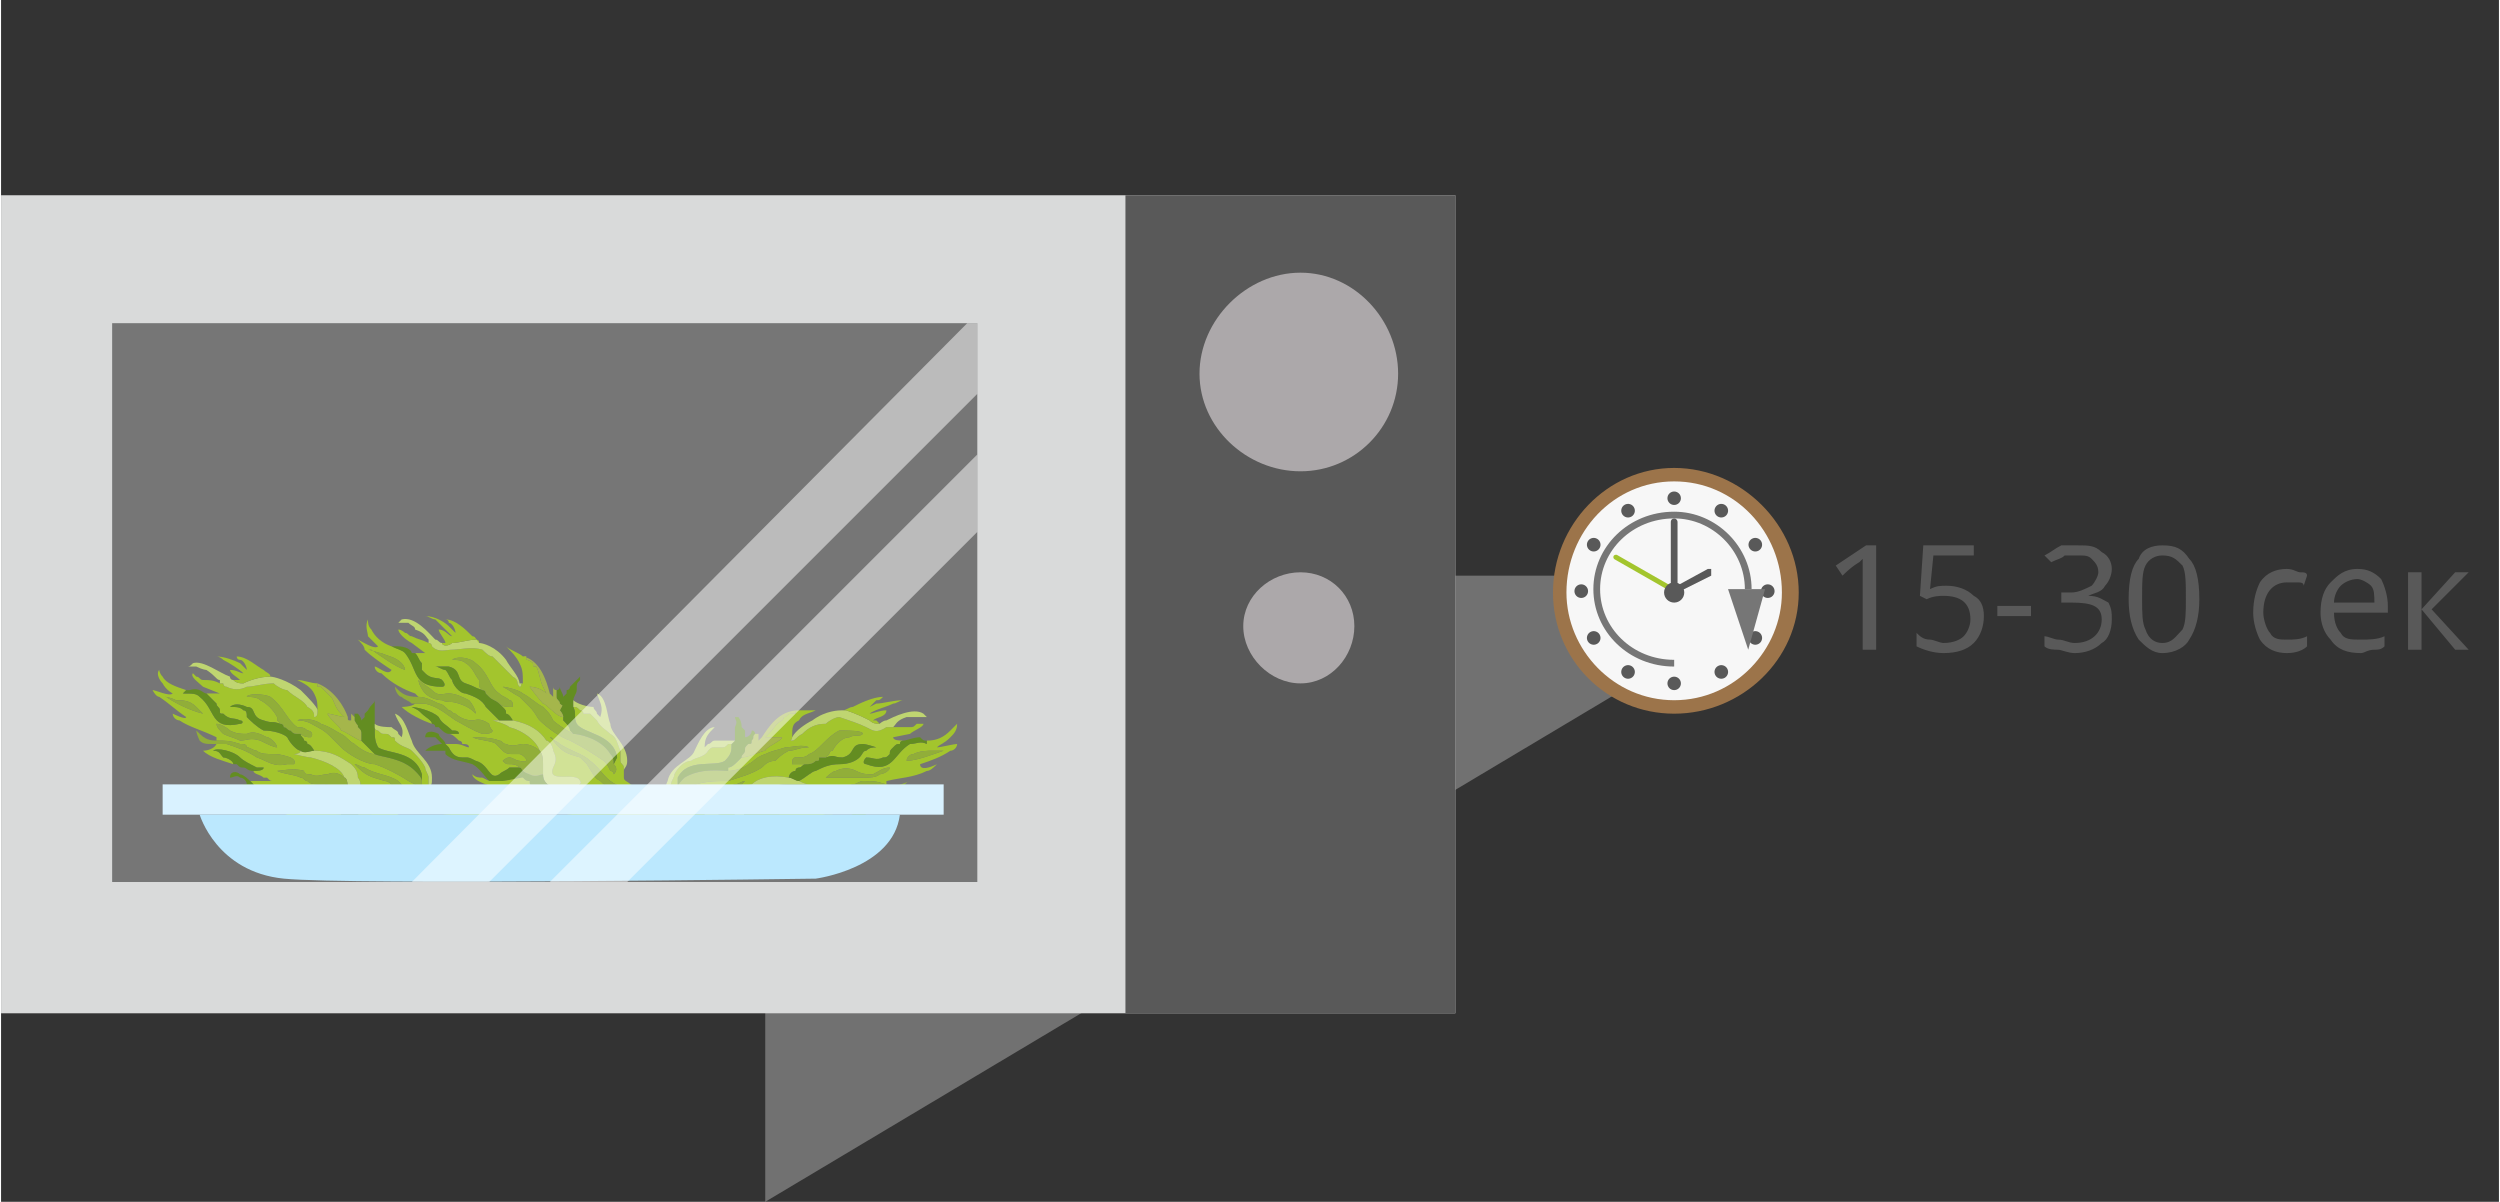
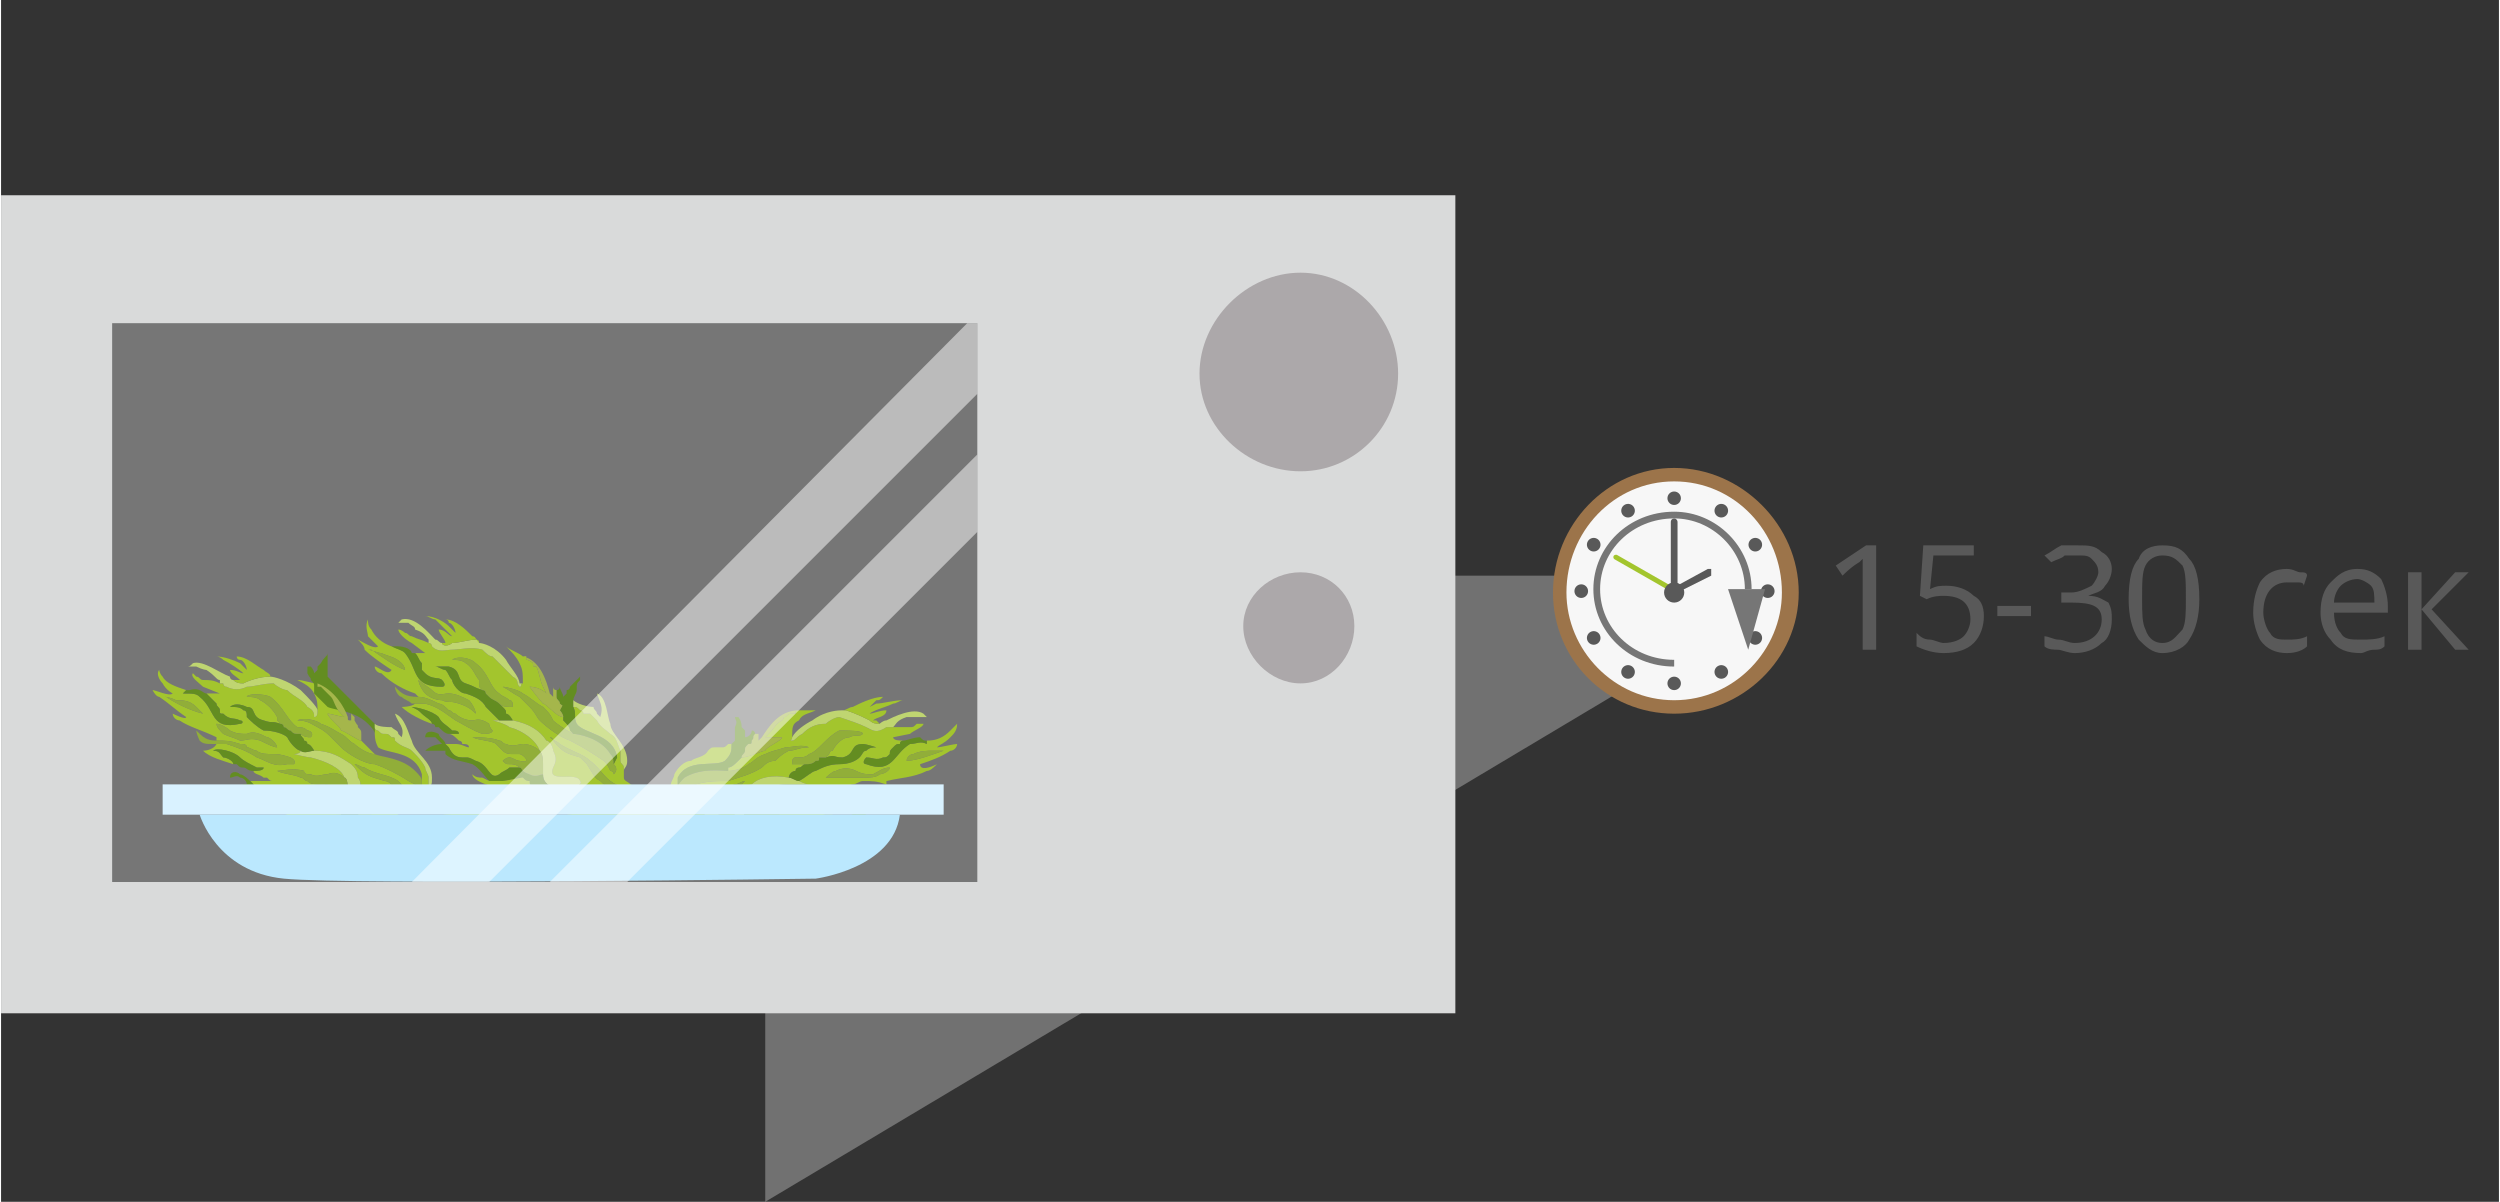
<svg xmlns="http://www.w3.org/2000/svg" xml:space="preserve" width="441px" height="212px" version="1.1" style="shape-rendering:geometricPrecision; text-rendering:geometricPrecision; image-rendering:optimizeQuality; fill-rule:evenodd; clip-rule:evenodd" viewBox="0 0 7.42 3.57">
  <rect x="0" y="0" width="7.42" height="3.57" fill="#333333" stroke="none" />
  <defs>
    <style type="text/css">
   
    .str0 {stroke:#F7F7F7;stroke-width:0.05;stroke-miterlimit:22.926}
    .str1 {stroke:#767676;stroke-width:0.02;stroke-miterlimit:22.926}
    .fil1 {fill:none}
    .fil10 {fill:none;fill-rule:nonzero}
    .fil11 {fill:#767676}
    .fil7 {fill:#595959}
    .fil15 {fill:#638D21}
    .fil13 {fill:#91AE39}
    .fil9 {fill:#9C744A}
    .fil8 {fill:#A3C52D}
    .fil12 {fill:#A3C52D}
    .fil16 {fill:#A5B64B}
    .fil18 {fill:#BBE8FE}
    .fil14 {fill:#BFD571}
    .fil17 {fill:#D9F2FF}
    .fil6 {fill:#F7F7F7}
    .fil2 {fill:#D9DADA;fill-rule:nonzero}
    .fil4 {fill:#767676;fill-rule:nonzero}
    .fil5 {fill:#ACA8AA;fill-rule:nonzero}
    .fil3 {fill:#595959;fill-rule:nonzero}
    .fil0 {fill:white;fill-rule:nonzero;fill-opacity:0.302}
    .fil19 {fill:#FEFEFE;fill-rule:nonzero;fill-opacity:0.502}
   
  </style>
  </defs>
  <g id="Слой_x0020_1">
    <polygon class="fil0" points="4.9,2 2.27,3.57 2.27,1.71 4.9,1.71 " />
    <rect class="fil1" width="7.42" height="3.2" />
    <polygon class="fil2" points="0,3.01 4.32,3.01 4.32,0.58 0,0.58 " />
-     <polygon class="fil3" points="3.34,3.01 4.32,3.01 4.32,0.58 3.34,0.58 " />
    <polygon class="fil4" points="0.33,2.62 2.9,2.62 2.9,0.96 0.33,0.96 " />
    <path class="fil5" d="M4.15 1.11c0,0.16 -0.13,0.29 -0.29,0.29 -0.16,0 -0.3,-0.13 -0.3,-0.29 0,-0.16 0.14,-0.3 0.3,-0.3 0.16,0 0.29,0.14 0.29,0.3z" />
    <path class="fil5" d="M4.02 1.86c0,0.09 -0.07,0.17 -0.16,0.17 -0.09,0 -0.17,-0.08 -0.17,-0.17 0,-0.09 0.08,-0.16 0.17,-0.16 0.09,0 0.16,0.07 0.16,0.16z" />
    <g id="_2431111743968">
      <path class="fil6" d="M4.97 2.1c0.19,0 0.35,-0.15 0.35,-0.34 0,-0.19 -0.16,-0.35 -0.35,-0.35 -0.19,0 -0.34,0.16 -0.34,0.35 0,0.19 0.15,0.34 0.34,0.34z" />
      <path class="fil6" d="M4.67 1.76c0,-0.17 0.13,-0.31 0.3,-0.31 0.17,0 0.31,0.14 0.31,0.31 0,0.16 -0.14,0.3 -0.31,0.3 -0.17,0 -0.3,-0.14 -0.3,-0.3z" />
      <circle class="fil7" cx="4.97" cy="1.48" r="0.02" />
      <circle class="fil7" transform="matrix(0.117 0.067 -0.067 0.117 5.11 1.517)" r="0.15" />
      <circle class="fil7" transform="matrix(0.067 0.117 -0.117 0.067 5.211 1.618)" r="0.15" />
      <circle class="fil7" transform="matrix(3.56415E-15 0.135 -0.135 3.56414E-15 5.248 1.756)" r="0.15" />
      <circle class="fil7" transform="matrix(-0.067 0.117 -0.117 -0.067 5.211 1.895)" r="0.15" />
      <circle class="fil7" transform="matrix(-0.117 0.067 -0.067 -0.117 5.11 1.996)" r="0.15" />
      <circle class="fil7" cx="4.97" cy="2.03" r="0.02" />
      <circle class="fil7" transform="matrix(-0.117 -0.067 0.067 -0.117 4.833 1.996)" r="0.15" />
      <circle class="fil7" transform="matrix(-0.067 -0.117 0.117 -0.067 4.731 1.895)" r="0.15" />
      <circle class="fil7" transform="matrix(-1.07074E-14 -0.135 0.135 -1.07074E-14 4.694 1.756)" r="0.15" />
      <circle class="fil7" transform="matrix(0.067 -0.117 0.117 0.067 4.731 1.618)" r="0.15" />
      <circle class="fil7" transform="matrix(0.117 -0.067 0.067 0.117 4.833 1.517)" r="0.15" />
      <rect class="fil7" x="4.96" y="1.54" width="0.02" height="0.21" rx="0.01" ry="0.01" />
      <path class="fil7" d="M4.96 1.77l0.12 -0.06c0,-0.01 0,-0.01 0,-0.02l0 0c0,0 -0.01,0 -0.01,0l-0.11 0.06 0 0.02z" />
      <rect class="fil8 str0" transform="matrix(0.067 -0.117 0.117 0.067 4.782 1.659)" width="0.16" height="1.58" rx="0.08" ry="0.08" />
      <circle class="fil7" cx="4.97" cy="1.76" r="0.03" />
      <path class="fil9" d="M4.65 1.76c0,-0.18 0.14,-0.33 0.32,-0.33 0.18,0 0.32,0.15 0.32,0.33 0,0.17 -0.14,0.32 -0.32,0.32 -0.18,0 -0.32,-0.15 -0.32,-0.32zm0.32 0.36c0.2,0 0.37,-0.16 0.37,-0.36 0,-0.2 -0.17,-0.37 -0.37,-0.37 -0.2,0 -0.36,0.17 -0.36,0.37 0,0.2 0.16,0.36 0.36,0.36z" />
    </g>
    <g>
      <path class="fil10 str1" d="M4.97 1.97c-0.13,0 -0.23,-0.1 -0.23,-0.22 0,-0.12 0.1,-0.22 0.23,-0.22 0.12,0 0.22,0.1 0.22,0.22" />
      <polygon id="1" class="fil11" points="5.19,1.93 5.24,1.75 5.13,1.75 " />
    </g>
    <g>
      <path class="fil12" d="M1.28 2.39c-0.06,-0.01 -0.07,-0.04 -0.1,-0.07 -0.03,-0.02 -0.07,-0.02 -0.1,-0.04 -0.01,0 -0.02,-0.01 -0.03,-0.01 0,0 0.01,0.01 0.01,0.01 0.03,0.03 0.05,0.03 0.08,0.04 0.01,0 0.02,0.01 0.03,0.02 0.02,0.02 0.02,0.03 0.04,0.04 0.01,0.01 0.02,0.01 0.04,0.01 0.01,0 0.02,0 0.03,0zm-0.51 -0.19c0.02,0.01 0.04,0.02 0.05,0.02 0,-0.01 -0.02,-0.03 -0.03,-0.03 -0.02,-0.01 -0.04,-0.02 -0.06,-0.01 -0.02,0 -0.03,0 -0.05,-0.01 -0.01,-0.01 -0.03,-0.02 -0.04,-0.02 0,0.01 0.01,0.02 0.02,0.03 0.02,0.01 0.03,0.01 0.05,0.02 0.02,0 0.03,-0.01 0.06,0zm-0.28 -0.13c0.03,0.02 0.07,0.04 0.11,0.05 -0.01,-0.01 -0.02,-0.02 -0.02,-0.02 -0.02,-0.02 -0.04,-0.02 -0.06,-0.02 -0.02,-0.01 -0.03,-0.01 -0.04,-0.01 0,0 0,0 0.01,0zm0.06 -0.02c0,0 0,0 -0.01,0.01 0.03,0 0.04,0 0.05,0.01 0.05,0.04 0.03,0.1 0.12,0.08 0.01,0 0.01,-0.01 0,-0.01 -0.02,-0.01 -0.03,0 -0.05,-0.02 -0.01,0 -0.01,0 -0.01,-0.01 0,-0.01 -0.01,-0.01 -0.01,-0.02 -0.01,-0.01 -0.01,-0.01 -0.02,-0.02 0,0 0,0 -0.01,-0.01 0.01,0 0.03,0 0.04,0l-0.05 -0.02c-0.01,-0.01 -0.04,-0.03 -0.03,-0.04 0,0 0.01,0.01 0.01,0.01 0.01,0 0.01,0.01 0.02,0.01 0.02,0 0.03,0 0.05,0.01 0.01,0 0,0 0.01,0 0,0 0,0.01 0.01,0.01 0.02,0.01 0.04,0.01 0.06,0 0.02,0 0.05,-0.01 0.08,-0.01 0.01,0.01 0.03,0.02 0.04,0.02 0.02,0.02 0.05,0.03 0.06,0.05 0.02,0.01 0.02,0.02 0.02,0.03 0.01,0 0.01,-0.01 0.01,-0.02 0,-0.02 0,-0.03 -0.01,-0.05 -0.01,-0.02 -0.03,-0.03 -0.05,-0.04 0.02,0 0.04,0.01 0.06,0.01 0,0.01 0,0.01 0,0.01 0.01,0 0.01,0 0.01,0 0.01,0.01 0.01,0.01 0.02,0.02 0,0 0,0 0.01,0.01 0.01,0.01 0.01,0.03 0.03,0.05l0.01 0.01c-0.01,0 -0.04,-0.01 -0.05,-0.01 0,0.01 0.04,0.04 0.04,0.05 0.01,0 0.05,0.03 0.06,0.03 0,0 0.01,0.01 0.01,0.01 0.01,0.01 0.02,0.02 0.03,0.03l0 0c-0.02,0 -0.05,-0.02 -0.06,-0.03 -0.02,-0.01 -0.02,-0.02 -0.04,-0.03 -0.02,-0.01 -0.03,-0.02 -0.06,-0.03 -0.01,-0.01 -0.05,-0.02 -0.07,-0.01 0.03,0 0.04,0.01 0.06,0.02 0.02,0.01 0.03,0.02 0.04,0.03 0.01,0.01 0.02,0.02 0.03,0.03 0.02,0.02 0.07,0.05 0.1,0.05 0.03,0.01 0.07,0.03 0.1,0.05 0.02,0.01 0.02,0.01 0.03,0.02 0,0 0,0.01 0.01,0.01 0,-0.01 0,-0.02 0,-0.03l0 -0.02c-0.02,-0.07 -0.1,-0.06 -0.13,-0.08 -0.01,-0.02 -0.01,-0.03 -0.01,-0.06 0,0.01 0.01,0.01 0.01,0.01 0.01,0.01 0.01,0.01 0.02,0.01 0.01,0 0.01,0 0.02,0.01 0.01,0 0.01,0 0.01,0.01 0.02,0.02 0.04,0.02 0.05,0.03 0.02,0.02 0.03,0.03 0.04,0.05 0,0.01 0.01,0.02 0.01,0.03 0,0.01 0,0.01 0,0.02 0,0 0,0.01 0,0.01 0.01,0.01 0.01,0.01 0.01,0.02 0,0.01 0.01,0.01 0.02,0.01 0.03,0.02 0.06,0.02 0.09,0.04 0.01,0 0.25,0.08 0.25,0.09 0,0.01 -0.09,-0.03 -0.09,-0.02 -0.02,-0.01 -0.2,-0.06 -0.22,-0.06 -0.02,0 -0.05,-0.01 -0.07,-0.01 -0.01,0 -0.02,0 -0.03,0 -0.01,0 -0.02,0 -0.03,0 -0.08,0.03 -0.05,0.07 -0.13,0.05 -0.04,-0.01 -0.07,-0.01 -0.1,-0.02 0,0.01 -0.01,0.01 -0.01,0 -0.01,0.01 -0.02,0 -0.02,0.01 -0.01,-0.03 0.04,-0.02 0.08,-0.02 0.02,0.01 0.03,0.01 0.05,0 0.01,0 0.03,0 0.03,-0.01 -0.01,0 -0.01,0 -0.02,0 -0.01,0 -0.02,0 -0.03,0l0.01 0c0,0 0.01,-0.01 0.01,-0.01 0.02,0 0.04,0 0.05,-0.01 0.01,0 0.04,-0.01 0.03,-0.02 -0.01,-0.02 -0.1,0.02 -0.09,-0.03 0.01,-0.01 0.01,-0.03 0,-0.04 0,-0.02 -0.01,-0.03 -0.02,-0.04 -0.03,-0.02 -0.06,-0.04 -0.11,-0.04 0,0 -0.01,-0.02 -0.02,-0.02 0,-0.01 -0.01,-0.01 -0.01,-0.01 0,-0.01 -0.01,-0.01 -0.01,-0.02 0.01,0.01 0.02,0.01 0.03,0.01 0.01,-0.01 0,-0.02 -0.01,-0.02 -0.01,-0.01 -0.02,-0.01 -0.03,-0.01 -0.03,-0.02 -0.04,-0.06 -0.08,-0.09 -0.02,-0.01 -0.07,-0.01 -0.07,0 0.01,0 0.03,0 0.04,0.01 0.02,0.01 0.04,0.03 0.05,0.05 0,0 0,0 0,0.01l0.01 0.01c-0.03,-0.01 -0.02,0 -0.05,-0.01 -0.04,-0.01 -0.02,-0.04 -0.05,-0.04 -0.02,-0.01 -0.04,-0.01 -0.05,0 0.02,0 0.03,0 0.04,0.01 0.01,0 0.01,0.01 0.01,0.02 0.01,0.01 0.03,0.03 0.05,0.04 0.03,0 0.06,0.01 0.07,0.02 0.01,0.02 0.03,0.04 0.04,0.04 0,0.01 -0.02,0.01 -0.02,0.01 0,0 0.04,0.01 0.05,0.01 0.04,0.01 0.09,0.03 0.1,0.06 0,0 0,0 0,0 -0.01,-0.01 -0.03,-0.02 -0.05,-0.01 -0.02,0 -0.03,0.01 -0.05,0 -0.01,0 -0.02,0 -0.02,-0.01 -0.03,-0.01 -0.07,0 -0.08,0 0.02,0.01 0.05,0.01 0.07,0.02 0.01,0 0.01,0.01 0.02,0.01 0.01,0.01 0.02,0.01 0.04,0.01 0,0 0,0 0.01,0 0.02,0 0.04,0.02 0.01,0.02 -0.01,0 -0.02,-0.01 -0.04,-0.01 0,0.01 -0.02,0.01 -0.02,0.02 0.01,0 0.02,0 0.03,0 0.01,0 0.02,0 0.02,0 -0.01,0.01 -0.02,0.01 -0.03,0.01 0,0.01 -0.01,0.02 -0.02,0.02 -0.03,0.03 -0.03,-0.02 -0.07,-0.03 -0.02,-0.01 -0.03,-0.01 -0.04,-0.01 0,0 0,0 0,0 -0.03,0.01 -0.04,0 -0.05,-0.02l-0.01 -0.01c0.01,0 0.03,0 0.03,0 0.02,0 0.03,0 0.04,0 -0.01,0 -0.01,0 -0.02,-0.01 0,0 -0.01,0 -0.01,0 -0.01,-0.01 -0.03,-0.01 -0.03,-0.02 0.01,0 0.03,0 0.03,-0.01 0,0 -0.02,0 -0.02,0 -0.02,-0.01 -0.04,-0.02 -0.05,-0.03 -0.02,-0.02 -0.07,-0.03 -0.08,-0.02 0.02,0 0.02,0.01 0.03,0.02 0.01,0 0.03,0.01 0.03,0.02 -0.03,-0.01 -0.07,-0.02 -0.09,-0.04 0,0 0.03,0 0.04,-0.02 0,0 0.02,0 0.03,0 0.03,0.01 0.06,0.02 0.09,0.04 0.03,0.01 0.05,0.03 0.09,0.02 0.01,0 0.02,0 0.02,0 0.01,-0.01 -0.01,-0.02 -0.01,-0.02 -0.03,-0.01 -0.04,-0.01 -0.05,-0.01 -0.02,0 -0.04,0 -0.05,-0.01 -0.01,0 -0.02,-0.01 -0.03,-0.01 0,-0.01 -0.01,-0.01 -0.02,-0.01 -0.03,-0.01 -0.04,-0.01 -0.07,-0.01l0 0 0 -0.01c-0.04,-0.02 -0.08,-0.03 -0.11,-0.05 -0.01,0 -0.02,-0.01 -0.02,-0.02 0,0 0.04,0.02 0.04,0.01 -0.03,-0.02 -0.05,-0.04 -0.08,-0.06 -0.01,0 -0.02,-0.02 -0.02,-0.02 0.01,0 0.05,0.02 0.06,0.01 0,0 -0.02,-0.01 -0.03,-0.03 -0.01,-0.01 -0.02,-0.03 -0.01,-0.04 0,0 0,0.01 0.01,0.02 0.01,0.02 0.04,0.03 0.07,0.04z" />
      <path class="fil13" d="M1.11 2.24c0.02,0.01 0.08,0.01 0.12,0.05 0.01,0.01 0.02,0.02 0.02,0.03 0,0.01 0,0.02 0,0.03 -0.01,0 -0.01,-0.01 -0.01,-0.01 -0.01,-0.01 -0.01,-0.01 -0.03,-0.02 -0.03,-0.02 -0.07,-0.04 -0.1,-0.05 -0.03,0 -0.08,-0.03 -0.1,-0.05 -0.01,-0.01 -0.02,-0.02 -0.03,-0.03 -0.01,-0.01 -0.02,-0.02 -0.04,-0.03 -0.02,-0.01 -0.03,-0.02 -0.06,-0.02 0.02,-0.01 0.06,0 0.07,0.01 0.03,0.01 0.04,0.02 0.06,0.03 0.02,0.01 0.02,0.02 0.04,0.03 0.01,0.01 0.04,0.03 0.06,0.03z" />
      <path class="fil14" d="M0.89 2.23c0.01,0.01 0.03,0 0.04,0 0.05,0 0.08,0.02 0.11,0.04 0.01,0.01 0.02,0.02 0.02,0.04 0.01,0.01 0.01,0.03 0,0.04 -0.01,0.05 0.08,0.01 0.09,0.03 0.01,0.01 -0.02,0.02 -0.03,0.02 -0.01,0.01 -0.03,0.01 -0.05,0.01 -0.02,0 -0.03,-0.02 -0.03,-0.03 -0.01,-0.01 -0.01,-0.02 -0.01,-0.04 0,0 0,-0.03 -0.01,-0.03 -0.01,-0.03 -0.06,-0.05 -0.1,-0.06 -0.01,0 -0.05,-0.01 -0.05,-0.01 0,0 0.02,0 0.02,-0.01z" />
      <path class="fil15" d="M0.74 2.32l0.01 0.01c0.01,0.02 0.02,0.03 0.05,0.02 0,0 0,0 0,0 0.01,0 0.02,0 0.04,0.01 0.04,0.01 0.04,0.06 0.07,0.03 0.01,0 0.02,-0.01 0.02,-0.02 0.01,0 0.02,0 0.03,-0.01 0.01,0.01 0.01,0.02 0.04,0.02 0.02,0.01 0.03,0 0.04,0 0,0.01 0.01,0.03 0.03,0.03 0,0 -0.01,0.01 -0.01,0.01l-0.01 0c0,0 -0.01,0 -0.02,0 -0.01,0 -0.01,0 -0.02,0 0,-0.01 -0.01,-0.01 -0.01,-0.01 0,-0.01 -0.01,-0.01 -0.01,-0.01 -0.02,-0.01 -0.05,0.01 -0.07,0.01 -0.01,0.01 -0.02,0.01 -0.04,0 -0.01,0 -0.04,-0.03 -0.06,-0.04 -0.02,-0.01 -0.05,0 -0.07,-0.02 -0.01,0 -0.01,-0.01 -0.01,-0.01 -0.01,0 -0.02,0 -0.03,0 -0.01,0.01 -0.02,0.01 -0.02,0.01 0,-0.01 0.02,-0.02 0.04,-0.02 0,-0.01 -0.01,-0.02 -0.02,-0.02 -0.01,-0.01 -0.02,0 -0.03,0 0,-0.02 0.02,-0.02 0.03,-0.01 0.01,0 0.03,0.02 0.03,0.02z" />
-       <path class="fil15" d="M1.11 2.15l0 0.01c0,0.03 0,0.04 0.01,0.06 0.03,0.02 0.11,0.01 0.13,0.08l0 0.02c0,-0.01 -0.01,-0.02 -0.02,-0.03 -0.04,-0.04 -0.1,-0.04 -0.12,-0.05l0 0c-0.01,-0.01 -0.02,-0.02 -0.03,-0.03 0,0 -0.01,-0.01 -0.01,-0.01 0,-0.01 0,-0.01 0,-0.02 0,-0.01 0,-0.01 -0.01,-0.02 0,-0.01 0,0 -0.01,-0.02 0,-0.01 0,-0.01 0,-0.02 0,0 0,0 0.01,0 0,0 0.01,0.01 0.01,0.02l0.01 -0.01c0,0 0,0 0,0 0,0 0,-0.01 0,-0.01 0,0 0.01,-0.01 0.01,-0.01 0.01,-0.02 0.02,-0.02 0.02,-0.03l0 0c0,0.02 0,0.02 0,0.04 0,0.01 0,0.02 0,0.03z" />
+       <path class="fil15" d="M1.11 2.15l0 0.01l0 0.02c0,-0.01 -0.01,-0.02 -0.02,-0.03 -0.04,-0.04 -0.1,-0.04 -0.12,-0.05l0 0c-0.01,-0.01 -0.02,-0.02 -0.03,-0.03 0,0 -0.01,-0.01 -0.01,-0.01 0,-0.01 0,-0.01 0,-0.02 0,-0.01 0,-0.01 -0.01,-0.02 0,-0.01 0,0 -0.01,-0.02 0,-0.01 0,-0.01 0,-0.02 0,0 0,0 0.01,0 0,0 0.01,0.01 0.01,0.02l0.01 -0.01c0,0 0,0 0,0 0,0 0,-0.01 0,-0.01 0,0 0.01,-0.01 0.01,-0.01 0.01,-0.02 0.02,-0.02 0.02,-0.03l0 0c0,0.02 0,0.02 0,0.04 0,0.01 0,0.02 0,0.03z" />
      <path class="fil14" d="M0.69 2.02c0.01,0.01 0.02,0.01 0.03,0.01 0.02,-0.01 0.05,-0.02 0.08,-0.02 0,0 0,0 0,0 0.01,0 0.05,0.01 0.09,0.04 0.02,0.02 0.05,0.05 0.05,0.06l0 0c0,0.01 0,0.02 -0.01,0.02 0,-0.01 0,-0.02 -0.02,-0.03 -0.01,-0.02 -0.04,-0.03 -0.06,-0.05 -0.01,0 -0.03,-0.01 -0.04,-0.02 -0.03,0 -0.06,0.01 -0.08,0.01 -0.02,0.01 -0.04,0.01 -0.06,0 -0.01,0 -0.01,-0.01 -0.01,-0.01 -0.01,0 0,0 -0.01,0 0,0 0,0 0,0 0,0 0,0 0,0 0,0 0,0 0,0 0,0 0,0 0,-0.01 -0.01,0 -0.01,-0.01 -0.04,-0.03 0,0 -0.01,0 -0.03,-0.01 -0.01,0 -0.01,0 -0.03,0 0.01,0 0.01,0 0.02,-0.01 0.03,-0.01 0.08,0.03 0.11,0.04 0,0.01 0.01,0.01 0.01,0.01z" />
      <path class="fil13" d="M1.02 2.31c0.01,0 0.01,0.03 0.01,0.03 0,0.02 0,0.03 0.01,0.04 -0.01,0 -0.02,0.01 -0.04,0 -0.03,0 -0.03,-0.01 -0.04,-0.02 0,0 -0.01,0 -0.02,0 -0.01,0 -0.02,0 -0.03,0 0,-0.01 0.02,-0.01 0.02,-0.02 0.02,0 0.03,0.01 0.04,0.01 0.03,0 0.01,-0.02 -0.01,-0.02 -0.01,0 -0.01,0 -0.01,0 -0.02,0 -0.03,0 -0.04,-0.01 -0.01,0 -0.01,-0.01 -0.02,-0.01 -0.02,-0.01 -0.05,-0.01 -0.07,-0.02 0.01,0 0.05,-0.01 0.08,0 0,0.01 0.01,0.01 0.02,0.01 0.02,0.01 0.03,0 0.05,0 0.02,-0.01 0.04,0 0.05,0.01 0,0 0,0 0,0z" />
      <path class="fil15" d="M0.83 2.15c0.01,0 0.01,0.01 0.01,0.01 0.01,0 0.01,0.01 0.02,0.01 0.01,0.01 0.01,0.01 0.03,0.01 0,0.01 0.01,0.01 0.01,0.02 0,0 0.01,0 0.01,0.01 0.01,0 0.02,0.02 0.02,0.02 -0.01,0 -0.03,0.01 -0.04,0 -0.01,0 -0.03,-0.02 -0.04,-0.04 -0.01,-0.01 -0.04,-0.02 -0.07,-0.02 -0.02,-0.01 -0.04,-0.03 -0.05,-0.04 0,-0.01 0,-0.02 -0.01,-0.02 -0.01,-0.01 -0.02,-0.01 -0.04,-0.01 0.01,-0.01 0.03,-0.01 0.05,0 0.03,0 0.01,0.03 0.05,0.04 0.03,0.01 0.02,0 0.05,0.01z" />
      <path class="fil13" d="M0.64 2.2l0 0c0.03,0 0.04,0 0.07,0.01 0.01,0 0.02,0 0.02,0.01 0.01,0 0.02,0.01 0.03,0.01 0.01,0.01 0.03,0.01 0.05,0.01 0.01,0 0.02,0 0.05,0.01 0,0 0.02,0.01 0.01,0.02 0,0 -0.01,0 -0.02,0 -0.04,0.01 -0.06,-0.01 -0.09,-0.02 -0.03,-0.02 -0.06,-0.03 -0.09,-0.04 -0.01,0 -0.03,0 -0.03,0 0,0 0,0 -0.01,0 0,0 0,0 0,0 -0.02,0 -0.03,0 -0.04,-0.01 0,0 -0.01,-0.02 -0.01,-0.03 0.02,0.02 0.03,0.03 0.06,0.03l0 0z" />
      <path class="fil13" d="M0.89 2.18c-0.02,0 -0.02,0 -0.03,-0.01 -0.01,0 -0.01,-0.01 -0.02,-0.01 0,0 0,-0.01 -0.01,-0.01l-0.01 -0.01c0,-0.01 0,-0.01 0,-0.01 -0.01,-0.02 -0.03,-0.04 -0.05,-0.05 -0.01,-0.01 -0.03,-0.01 -0.04,-0.01 0,-0.01 0.05,-0.01 0.07,0 0.04,0.03 0.05,0.07 0.08,0.09 0.01,0 0.02,0 0.03,0.01 0.01,0 0.02,0.01 0.01,0.02 -0.01,0 -0.02,0 -0.03,-0.01z" />
      <path class="fil14" d="M1.27 2.34c0,0 0,-0.01 0,-0.01 0,-0.01 0,-0.01 0,-0.02 0,-0.01 -0.01,-0.02 -0.01,-0.03 -0.01,-0.02 -0.02,-0.03 -0.04,-0.05 -0.01,-0.01 -0.03,-0.01 -0.05,-0.03 0,-0.01 0,-0.01 -0.01,-0.01 -0.01,-0.01 -0.01,-0.01 -0.02,-0.01 -0.01,0 -0.01,0 -0.02,-0.01 0,0 -0.01,0 -0.01,-0.01l0 -0.01c0.01,0.01 0.04,0.01 0.05,0.01 0.01,0.01 0.02,0.01 0.02,0.02l0.01 0.01c0.01,-0.03 -0.01,-0.04 -0.02,-0.07 0.03,0.01 0.04,0.06 0.05,0.08 0.01,0.04 0.06,0.06 0.06,0.11 0,0.02 0,0.02 -0.01,0.03z" />
      <path class="fil16" d="M1.05 2.12c0,0.01 0,0.01 0,0.02 0.01,0.02 0.01,0.01 0.01,0.02 0.01,0.01 0.01,0.01 0.01,0.02 0,0.01 0,0.01 0,0.02 -0.01,0 -0.05,-0.03 -0.06,-0.03 0,-0.01 -0.04,-0.04 -0.04,-0.05 0.01,0 0.04,0.01 0.05,0.01l-0.01 -0.01c-0.02,-0.02 -0.02,-0.04 -0.03,-0.05 -0.01,-0.01 -0.01,-0.01 -0.01,-0.01 -0.01,-0.01 -0.01,-0.01 -0.02,-0.02 0,0 0,0 -0.01,0 0,0 0,0 0,-0.01 0.05,0.02 0.08,0.07 0.09,0.1 0,0.01 0,0.01 0.01,0.01 0,-0.01 0,-0.01 0,-0.02 0,0 0.01,0.01 0.01,0.01 0,0 0,-0.01 0,-0.01z" />
      <path class="fil12" d="M0.8 2.01c0,0 0,0 0,0 -0.03,0 -0.06,0.01 -0.08,0.02 -0.01,0 -0.02,0 -0.03,-0.01l0.01 0c0,0 0.01,0 0.01,0 0,0 0,0 0,0 -0.01,-0.01 -0.03,-0.02 -0.03,-0.03 0.02,0 0.03,0.01 0.04,0.01 -0.01,-0.01 -0.04,-0.03 -0.06,-0.04 0,0 -0.01,-0.01 -0.02,-0.01 0.02,0 0.05,0.01 0.07,0.02l0.02 0.02c0,-0.01 -0.01,-0.03 -0.02,-0.03 -0.01,0 -0.01,-0.01 -0.01,-0.01 0.03,0 0.06,0.03 0.08,0.04 0.01,0.01 0.02,0.01 0.02,0.02z" />
      <path class="fil15" d="M0.55 2.05c0,0 0,0 0.01,0 0.03,-0.01 0.04,0.01 0.05,0.01 0.01,0.01 0.01,0.01 0.01,0.01 0.01,0.01 0.01,0.01 0.02,0.02 0,0.01 0.01,0.01 0.01,0.02 0,0.01 0,0.01 0.01,0.01 0.02,0.02 0.03,0.01 0.05,0.02 0.01,0 0.01,0.01 0,0.01 -0.09,0.02 -0.07,-0.04 -0.12,-0.08 -0.01,-0.01 -0.02,-0.01 -0.05,-0.01 0.01,-0.01 0.01,-0.01 0.01,-0.01z" />
      <path class="fil13" d="M1.28 2.39c-0.01,0 -0.02,0 -0.03,0 -0.02,0 -0.03,0 -0.04,-0.01 -0.02,-0.01 -0.02,-0.02 -0.04,-0.04 -0.01,-0.01 -0.02,-0.02 -0.03,-0.02 -0.03,-0.01 -0.05,-0.01 -0.08,-0.04 0,0 -0.01,-0.01 -0.01,-0.01 0.01,0 0.02,0.01 0.03,0.01 0.03,0.02 0.07,0.02 0.1,0.04 0.03,0.03 0.04,0.06 0.1,0.07z" />
      <path class="fil12" d="M0.88 2.41c0.02,0.01 0.03,0.01 0.04,0 0.02,0 0.05,-0.02 0.07,-0.01 0,0 0.01,0 0.01,0.01 0,0 0.01,0 0.01,0.01 -0.03,0 -0.06,0.01 -0.09,0.01 -0.02,0.01 -0.08,-0.01 -0.09,-0.02 0.01,0 0.02,0 0.03,0l0.02 0c0,0 0,0 0,0 0,0 0,0 0,0z" />
      <path class="fil13" d="M0.82 2.22c-0.01,0 -0.03,-0.01 -0.05,-0.02 -0.03,-0.01 -0.04,0 -0.06,0 -0.02,-0.01 -0.03,-0.01 -0.05,-0.02 -0.01,-0.01 -0.02,-0.02 -0.02,-0.03 0.01,0 0.03,0.01 0.04,0.02 0.02,0.01 0.03,0.01 0.05,0.01 0.02,-0.01 0.04,0 0.06,0.01 0.01,0 0.03,0.02 0.03,0.03z" />
      <path class="fil15" d="M0.75 2.29c-0.02,0 -0.02,-0.01 -0.03,-0.01 -0.01,0 -0.01,0 -0.02,-0.01 0,0 -0.01,0 -0.01,0 0,-0.01 -0.02,-0.02 -0.03,-0.02 -0.01,-0.01 -0.01,-0.02 -0.03,-0.02 0.01,-0.01 0.06,0 0.08,0.02 0.01,0.01 0.03,0.02 0.05,0.03 0,0 0.02,0 0.02,0 0,0.01 -0.02,0.01 -0.03,0.01z" />
      <path class="fil13" d="M0.6 2.12c-0.04,-0.01 -0.08,-0.03 -0.11,-0.05 -0.01,0 -0.01,0 -0.01,0 0.01,0 0.02,0 0.04,0.01 0.02,0 0.04,0 0.06,0.02 0,0 0.01,0.01 0.02,0.02z" />
    </g>
    <g>
      <path class="fil12" d="M1.85 2.34c-0.06,-0.02 -0.06,-0.05 -0.1,-0.08 -0.02,-0.02 -0.06,-0.03 -0.09,-0.05 -0.01,-0.01 -0.02,-0.01 -0.03,-0.02 0.01,0 0.01,0.01 0.01,0.01 0.03,0.04 0.05,0.04 0.08,0.05 0.01,0.01 0.02,0.02 0.02,0.02 0.02,0.03 0.02,0.04 0.04,0.05 0.01,0.01 0.02,0.02 0.04,0.02 0.01,0 0.02,0 0.03,0zm-0.49 -0.25c0.03,0.01 0.04,0.02 0.05,0.03 0,-0.01 -0.01,-0.03 -0.02,-0.04 -0.02,-0.01 -0.04,-0.02 -0.06,-0.02 -0.02,0 -0.03,0.01 -0.05,-0.01 -0.01,-0.01 -0.03,-0.02 -0.04,-0.03 0,0.01 0.01,0.03 0.02,0.04 0.01,0.01 0.03,0.02 0.05,0.02 0.02,0.01 0.02,0 0.05,0.01zm-0.26 -0.16c0.03,0.02 0.07,0.05 0.1,0.06 0,-0.01 -0.01,-0.02 -0.01,-0.02 -0.02,-0.02 -0.04,-0.02 -0.06,-0.03 -0.01,0 -0.03,-0.01 -0.04,-0.01 0.01,0 0.01,0 0.01,0zm0.06 -0.01c0,0 0,0 0,0 0.02,0.01 0.03,0.01 0.04,0.02 0.04,0.05 0.02,0.1 0.11,0.1 0.01,0 0.01,-0.01 0,-0.02 -0.01,-0.01 -0.03,0 -0.05,-0.02 0,0 0,0 -0.01,-0.01 0,-0.01 0,-0.02 0,-0.02 -0.01,-0.01 -0.01,-0.02 -0.02,-0.03 0,0 0,0 -0.01,0 0.01,0 0.03,0 0.04,0l-0.04 -0.03c-0.02,-0.01 -0.04,-0.03 -0.04,-0.04 0.01,0 0.02,0.01 0.02,0.01 0.01,0 0.01,0.01 0.02,0.01 0.02,0.01 0.03,0.01 0.05,0.02 0,0 0,0 0,0 0.01,0 0.01,0.01 0.01,0.01 0.02,0.02 0.04,0.01 0.06,0.01 0.02,0 0.06,-0.01 0.09,0 0.01,0.01 0.02,0.02 0.03,0.02 0.02,0.02 0.04,0.04 0.06,0.06 0.02,0.01 0.01,0.02 0.02,0.03 0.01,0 0,-0.01 0.01,-0.01 0,-0.03 0,-0.04 -0.01,-0.06 -0.01,-0.02 -0.02,-0.03 -0.04,-0.05 0.01,0.01 0.04,0.02 0.05,0.03 0,0 0,0 0.01,0 0,0 0,0.01 0,0.01 0.01,0 0.02,0.01 0.02,0.01 0,0.01 0,0.01 0.01,0.01 0.01,0.02 0.01,0.04 0.02,0.06l0.01 0.02c-0.01,-0.01 -0.03,-0.02 -0.05,-0.02 0,0 0.03,0.04 0.04,0.05 0.01,0 0.04,0.04 0.06,0.04 0,0 0,0.01 0,0.01 0.01,0.01 0.02,0.02 0.02,0.03l0.01 0.01c-0.02,-0.01 -0.05,-0.03 -0.06,-0.04 -0.01,-0.02 -0.01,-0.02 -0.03,-0.04 -0.02,-0.01 -0.04,-0.03 -0.06,-0.04 -0.01,-0.01 -0.05,-0.02 -0.06,-0.02 0.02,0.01 0.03,0.02 0.05,0.03 0.01,0.01 0.02,0.02 0.03,0.03 0.02,0.02 0.02,0.03 0.03,0.04 0.02,0.02 0.06,0.05 0.09,0.06 0.04,0.02 0.07,0.04 0.1,0.06 0.01,0.01 0.01,0.01 0.02,0.03 0,0 0.01,0 0.01,0.01 0.01,-0.01 0.01,-0.02 0,-0.03l0.01 -0.02c-0.01,-0.07 -0.1,-0.07 -0.12,-0.1 -0.01,-0.02 0,-0.03 -0.01,-0.05 0.01,0 0.01,0 0.02,0.01 0,0 0.01,0 0.01,0.01 0.01,0 0.01,0 0.02,0 0.01,0.01 0.01,0.01 0.02,0.02 0.01,0.02 0.03,0.03 0.04,0.04 0.02,0.01 0.02,0.03 0.03,0.05 0,0.01 0,0.02 0,0.03 0,0.01 0.01,0.01 0.01,0.02 0,0 0,0.01 0,0.01 0,0.01 0,0.02 0,0.02 0,0.01 0.01,0.01 0.02,0.02 0.03,0.02 0.05,0.02 0.09,0.04 0,0 0.23,0.12 0.23,0.12 0,0.01 -0.08,-0.03 -0.08,-0.03 -0.02,-0.01 -0.19,-0.08 -0.22,-0.08 -0.02,-0.01 -0.04,-0.01 -0.06,-0.02 -0.01,0 -0.02,0 -0.04,-0.01 -0.01,0 -0.01,0 -0.02,0 -0.09,0.02 -0.07,0.06 -0.14,0.04 -0.03,-0.01 -0.07,-0.02 -0.1,-0.03 0,0 -0.01,0 -0.01,0 0,0 -0.02,-0.01 -0.02,0 0,-0.03 0.05,-0.01 0.08,-0.01 0.02,0.01 0.03,0.01 0.05,0.01 0.01,0 0.03,0 0.04,-0.01 -0.01,0 -0.02,0 -0.03,0 -0.01,0 -0.01,0 -0.02,-0.01l0 0c0.01,0 0.01,0 0.02,0 0.01,0 0.04,0 0.05,0 0.01,0 0.04,-0.01 0.03,-0.02 -0.01,-0.03 -0.1,0.01 -0.08,-0.04 0.01,-0.02 0.01,-0.03 0,-0.05 0,-0.01 -0.01,-0.03 -0.02,-0.03 -0.02,-0.03 -0.05,-0.05 -0.1,-0.06 0,0 -0.01,-0.02 -0.02,-0.02 0,-0.01 0,-0.01 -0.01,-0.02 0,0 -0.01,-0.01 -0.01,-0.01 0.01,0.01 0.02,0.01 0.04,0.01 0,-0.01 0,-0.02 -0.01,-0.02 -0.01,-0.01 -0.02,-0.01 -0.03,-0.02 -0.03,-0.02 -0.03,-0.06 -0.07,-0.09 -0.02,-0.02 -0.06,-0.02 -0.07,-0.01 0.01,0 0.03,0 0.04,0.01 0.02,0.01 0.03,0.04 0.04,0.05 0,0.01 0,0.01 0,0.02l0.01 0.01c-0.03,-0.01 -0.02,-0.01 -0.05,-0.02 -0.03,-0.01 -0.01,-0.04 -0.05,-0.05 -0.01,0 -0.03,0 -0.04,0 0.01,0 0.02,0.01 0.03,0.01 0.01,0.01 0.01,0.02 0.02,0.03 0,0.01 0.02,0.04 0.04,0.04 0.03,0.01 0.05,0.02 0.06,0.04 0.01,0.01 0.03,0.03 0.04,0.04 0,0 -0.02,0 -0.02,0 0,0 0.04,0.01 0.05,0.02 0.04,0.01 0.08,0.04 0.09,0.07 0,0 0,0 0,0 -0.01,-0.01 -0.03,-0.02 -0.05,-0.02 -0.01,0 -0.03,0.01 -0.05,0 -0.01,0 -0.01,-0.01 -0.02,-0.01 -0.02,-0.01 -0.07,-0.01 -0.08,-0.01 0.02,0.01 0.06,0.01 0.07,0.02 0.01,0.01 0.01,0.01 0.02,0.02 0.01,0.01 0.02,0.01 0.03,0.01 0.01,0 0.01,0 0.02,0 0.01,0 0.04,0.03 0,0.02 -0.01,0 -0.02,-0.01 -0.03,-0.01 -0.01,0 -0.02,0.01 -0.02,0.01 0.01,0.01 0.01,0.01 0.02,0.01 0.01,0 0.02,0 0.03,0.01 -0.02,0 -0.02,0 -0.03,0 -0.01,0.01 -0.02,0.01 -0.03,0.02 -0.03,0.02 -0.03,-0.03 -0.07,-0.04 -0.02,-0.01 -0.02,-0.01 -0.03,-0.01 0,0 -0.01,0 -0.01,0 -0.02,0 -0.03,-0.01 -0.04,-0.03l-0.01 -0.01c0.01,0 0.03,0 0.03,0 0.02,0 0.03,0.01 0.04,0.01 0,-0.01 -0.01,-0.01 -0.02,-0.01 0,-0.01 -0.01,-0.01 -0.01,-0.01 -0.01,-0.01 -0.02,-0.02 -0.03,-0.02 0.01,0 0.03,0 0.03,0 0,-0.01 -0.01,-0.01 -0.02,-0.01 -0.02,-0.02 -0.03,-0.02 -0.04,-0.04 -0.02,-0.02 -0.07,-0.03 -0.08,-0.03 0.02,0.01 0.02,0.01 0.03,0.02 0.01,0.01 0.03,0.02 0.03,0.03 -0.03,-0.01 -0.07,-0.03 -0.09,-0.05 0,0 0.03,0 0.04,-0.01 0.01,0 0.03,0 0.03,0 0.04,0.01 0.06,0.03 0.09,0.05 0.02,0.01 0.05,0.03 0.08,0.04 0.01,0 0.03,0 0.03,-0.01 0,0 -0.01,-0.01 -0.01,-0.02 -0.03,-0.02 -0.04,-0.01 -0.05,-0.01 -0.02,0 -0.04,-0.01 -0.05,-0.02 -0.01,0 -0.01,-0.01 -0.02,-0.01 -0.01,-0.01 -0.02,-0.02 -0.03,-0.02 -0.02,-0.01 -0.04,-0.02 -0.06,-0.02l0 0 -0.01 -0.01c-0.03,-0.01 -0.07,-0.03 -0.1,-0.06 -0.01,0 -0.02,-0.01 -0.02,-0.02 0.01,0 0.04,0.03 0.05,0.01 -0.03,-0.02 -0.06,-0.04 -0.08,-0.06 0,-0.01 -0.01,-0.02 -0.02,-0.03 0.02,0.01 0.05,0.03 0.06,0.02 0,0 -0.01,-0.01 -0.03,-0.03 0,-0.01 -0.01,-0.03 0,-0.05 0,0.01 0,0.02 0.01,0.03 0.01,0.02 0.03,0.04 0.06,0.05z" />
      <path class="fil13" d="M1.7 2.18c0.01,0 0.08,0.01 0.11,0.06 0.01,0.01 0.01,0.02 0.01,0.03 0.01,0.01 0.01,0.02 0,0.03 0,-0.01 -0.01,-0.01 -0.01,-0.01 -0.01,-0.02 -0.01,-0.02 -0.02,-0.03 -0.03,-0.02 -0.06,-0.04 -0.1,-0.06 -0.03,-0.01 -0.07,-0.04 -0.09,-0.06 -0.01,-0.01 -0.01,-0.02 -0.03,-0.04 -0.01,-0.01 -0.02,-0.02 -0.03,-0.03 -0.02,-0.01 -0.03,-0.02 -0.05,-0.03 0.01,0 0.05,0.01 0.06,0.02 0.02,0.01 0.04,0.03 0.06,0.04 0.02,0.02 0.02,0.02 0.03,0.04 0.01,0.01 0.04,0.03 0.06,0.04z" />
      <path class="fil14" d="M1.48 2.14c0.01,0 0.03,0 0.04,0 0.05,0.01 0.08,0.03 0.1,0.06 0.01,0 0.02,0.02 0.02,0.03 0.01,0.02 0.01,0.03 0,0.05 -0.02,0.05 0.07,0.01 0.08,0.04 0.01,0.01 -0.02,0.02 -0.03,0.02 -0.01,0 -0.04,0 -0.05,0 -0.02,-0.01 -0.03,-0.02 -0.03,-0.04 0,-0.01 0,-0.02 0,-0.03 0,-0.01 0,-0.03 -0.01,-0.04 -0.01,-0.03 -0.05,-0.06 -0.09,-0.07 -0.01,-0.01 -0.05,-0.02 -0.05,-0.02 0,0 0.02,0 0.02,0z" />
      <path class="fil15" d="M1.32 2.21l0.01 0.01c0.01,0.02 0.02,0.03 0.04,0.03 0,0 0.01,0 0.01,0 0.01,0 0.01,0 0.03,0.01 0.04,0.01 0.04,0.06 0.07,0.04 0.01,-0.01 0.02,-0.01 0.03,-0.02 0.01,0 0.01,0 0.03,0 0.01,0 0,0.01 0.03,0.02 0.02,0.01 0.03,0 0.04,0 0,0.02 0.01,0.03 0.03,0.04 -0.01,0 -0.01,0 -0.02,0l0 0c-0.01,0.01 -0.02,0.01 -0.02,0.01 -0.02,-0.01 -0.02,-0.01 -0.02,-0.01 -0.01,-0.01 -0.01,-0.01 -0.01,-0.02 -0.01,0 -0.01,0 -0.02,-0.01 -0.01,0 -0.05,0.01 -0.06,0.01 -0.01,0 -0.02,0 -0.04,0 -0.01,-0.01 -0.03,-0.04 -0.05,-0.05 -0.03,-0.01 -0.06,-0.01 -0.08,-0.03 0,-0.01 0,-0.01 0,-0.01 -0.01,0 -0.02,0 -0.03,0 -0.01,0 -0.02,0 -0.03,0 0.01,-0.01 0.03,-0.02 0.05,-0.02 0,0 -0.01,-0.01 -0.02,-0.02 -0.01,0 -0.02,0 -0.03,0 0,-0.02 0.02,-0.02 0.04,-0.01 0,0.01 0.02,0.02 0.02,0.03z" />
      <path class="fil15" d="M1.7 2.08l0 0.02c0.01,0.02 0,0.03 0.01,0.05 0.02,0.03 0.11,0.03 0.12,0.1l-0.01 0.02c0,-0.01 0,-0.02 -0.01,-0.03 -0.03,-0.05 -0.1,-0.06 -0.11,-0.06l-0.01 -0.01c0,-0.01 -0.01,-0.02 -0.02,-0.03 0,0 0,-0.01 0,-0.01 0,-0.01 -0.01,-0.02 -0.01,-0.02 0.01,-0.02 0.01,-0.01 0,-0.02 0,-0.01 -0.01,-0.01 -0.01,-0.02 0,-0.01 0,-0.01 0,-0.02 0.01,0 0.01,-0.01 0.01,-0.01 0,0.01 0.01,0.02 0.01,0.03l0.01 -0.01c0,0 0,0 0,0 0,0 0,-0.01 0,-0.01 0.01,0 0.01,-0.01 0.01,-0.01 0.01,-0.01 0.02,-0.02 0.03,-0.03l0 0.01c-0.01,0.01 -0.01,0.01 -0.01,0.03 0,0.01 -0.01,0.02 -0.01,0.03z" />
      <path class="fil14" d="M1.31 1.91c0,0.01 0.02,0.01 0.03,0 0.02,0 0.05,-0.01 0.07,-0.01 0.01,0 0.01,0.01 0.01,0.01 0.01,0 0.05,0.01 0.08,0.05 0.01,0.02 0.04,0.05 0.04,0.07l0.01 0c-0.01,0 0,0.01 -0.01,0.01 -0.01,-0.01 0,-0.02 -0.02,-0.03 -0.02,-0.02 -0.04,-0.04 -0.06,-0.06 -0.01,0 -0.02,-0.01 -0.03,-0.02 -0.03,-0.01 -0.07,0 -0.09,0 -0.02,0 -0.04,0.01 -0.06,-0.01 0,0 0,-0.01 -0.01,-0.01 0,0 0,0 0,0 0,0 0,-0.01 0,-0.01 0,0 0,0 0,0 0,0 0,0 0,0 0,0 0,0 0,0 -0.01,-0.01 -0.01,-0.02 -0.04,-0.03 0,-0.01 -0.01,-0.01 -0.02,-0.02 -0.02,0 -0.02,0 -0.03,0 0,0 0.01,-0.01 0.01,-0.01 0.04,-0.01 0.08,0.04 0.1,0.06 0.01,0 0.01,0.01 0.02,0.01z" />
      <path class="fil13" d="M1.6 2.23c0.01,0.01 0.01,0.03 0.01,0.04 0,0.01 0,0.02 0,0.03 -0.01,0 -0.02,0.01 -0.04,0 -0.03,-0.01 -0.02,-0.02 -0.03,-0.02 -0.01,-0.01 -0.02,-0.01 -0.03,-0.01 -0.01,0 -0.01,0 -0.02,-0.01 0,0 0.01,-0.01 0.02,-0.01 0.01,0 0.02,0.01 0.03,0.01 0.04,0.01 0.01,-0.02 0,-0.02 -0.01,0 -0.01,0 -0.02,0 -0.01,0 -0.02,0 -0.03,-0.01 -0.01,-0.01 -0.01,-0.01 -0.02,-0.02 -0.01,-0.01 -0.05,-0.01 -0.07,-0.02 0.01,0 0.06,0 0.08,0.01 0.01,0 0.01,0.01 0.02,0.01 0.02,0.01 0.04,0 0.05,0 0.02,0 0.04,0.01 0.05,0.02 0,0 0,0 0,0z" />
      <path class="fil15" d="M1.43 2.05c0.01,0 0.01,0.01 0.01,0.01 0.01,0.01 0.01,0.01 0.01,0.01 0.01,0.01 0.02,0.01 0.03,0.02 0,0 0.01,0.01 0.01,0.01 0.01,0.01 0.01,0.01 0.01,0.02 0.01,0 0.02,0.02 0.02,0.02 -0.01,0 -0.03,0 -0.04,0 -0.01,-0.01 -0.03,-0.03 -0.04,-0.04 -0.01,-0.02 -0.03,-0.03 -0.06,-0.04 -0.02,0 -0.04,-0.03 -0.04,-0.04 -0.01,-0.01 -0.01,-0.02 -0.02,-0.03 -0.01,0 -0.02,-0.01 -0.03,-0.01 0.01,0 0.03,0 0.04,0 0.04,0.01 0.02,0.04 0.05,0.05 0.03,0.01 0.02,0.01 0.05,0.02z" />
      <path class="fil13" d="M1.24 2.07l0 0c0.02,0 0.04,0.01 0.06,0.02 0.01,0 0.02,0.01 0.03,0.02 0.01,0 0.01,0.01 0.02,0.01 0.01,0.01 0.03,0.02 0.05,0.02 0.01,0 0.02,-0.01 0.05,0.01 0,0.01 0.01,0.02 0.01,0.02 0,0.01 -0.02,0.01 -0.03,0.01 -0.03,-0.01 -0.06,-0.03 -0.08,-0.04 -0.03,-0.02 -0.05,-0.04 -0.09,-0.05 0,0 -0.02,0 -0.03,0 0,0 0,0 0,0 0,0 -0.01,0 -0.01,0 -0.01,-0.01 -0.02,-0.01 -0.03,-0.02 -0.01,0 -0.02,-0.02 -0.02,-0.03 0.02,0.02 0.03,0.03 0.07,0.03l0 0z" />
      <path class="fil13" d="M1.48 2.09c-0.01,-0.01 -0.02,-0.01 -0.03,-0.02 0,0 0,0 -0.01,-0.01 0,0 0,-0.01 -0.01,-0.01l-0.01 -0.01c0,-0.01 0,-0.01 0,-0.02 -0.01,-0.01 -0.02,-0.04 -0.04,-0.05 -0.01,-0.01 -0.03,-0.01 -0.04,-0.01 0.01,-0.01 0.05,-0.01 0.07,0.01 0.04,0.03 0.04,0.07 0.07,0.09 0.01,0.01 0.02,0.01 0.03,0.02 0.01,0 0.01,0.01 0.01,0.02 -0.02,0 -0.03,0 -0.04,-0.01z" />
      <path class="fil14" d="M1.85 2.29c0,0 0,-0.01 0,-0.01 0,-0.01 -0.01,-0.01 -0.01,-0.02 0,-0.01 0,-0.02 0,-0.03 -0.01,-0.02 -0.01,-0.04 -0.03,-0.05 -0.01,-0.01 -0.03,-0.02 -0.04,-0.04 -0.01,-0.01 -0.01,-0.01 -0.02,-0.02 -0.01,0 -0.01,0 -0.02,0 0,-0.01 -0.01,-0.01 -0.01,-0.01 -0.01,-0.01 -0.01,-0.01 -0.02,-0.01l0 -0.02c0.01,0.01 0.04,0.02 0.06,0.02 0,0.01 0.01,0.01 0.01,0.02l0.01 0.01c0.01,-0.03 0,-0.04 -0.01,-0.07 0.03,0.01 0.03,0.07 0.04,0.09 0,0.03 0.05,0.06 0.05,0.11 0,0.02 -0.01,0.02 -0.01,0.03z" />
      <path class="fil16" d="M1.65 2.05c0,0.01 0,0.01 0,0.02 0,0.01 0.01,0.01 0.01,0.02 0.01,0.01 0.01,0 0,0.02 0,0 0.01,0.01 0.01,0.02 -0.02,0 -0.05,-0.04 -0.06,-0.04 -0.01,-0.01 -0.04,-0.05 -0.04,-0.05 0.02,0 0.04,0.01 0.05,0.02l-0.01 -0.02c-0.01,-0.02 -0.01,-0.04 -0.02,-0.06 -0.01,0 -0.01,0 -0.01,-0.01 0,0 -0.01,-0.01 -0.02,-0.01 0,0 0,-0.01 0,-0.01 -0.01,0 -0.01,0 -0.01,0 0.05,0.01 0.07,0.07 0.08,0.11 0,0 0,0 0.01,0.01 0,-0.01 0,-0.02 0,-0.03 0,0.01 0.01,0.01 0.01,0.01 0,0 0,0 0,0z" />
      <path class="fil12" d="M1.42 1.91c0,0 0,-0.01 -0.01,-0.01 -0.02,0 -0.05,0.01 -0.07,0.01 -0.01,0.01 -0.03,0.01 -0.03,0l0.01 0c0,0 0,0 0,0 0,0 0,0 0,0 0,-0.01 -0.02,-0.03 -0.02,-0.04 0.02,0 0.03,0.02 0.04,0.02 -0.01,-0.01 -0.04,-0.04 -0.05,-0.05 -0.01,0 -0.02,-0.01 -0.03,-0.01 0.03,0 0.06,0.02 0.07,0.03l0.02 0.02c0,-0.01 -0.01,-0.03 -0.02,-0.03 0,-0.01 -0.01,-0.01 -0.01,-0.01 0.03,0 0.06,0.03 0.08,0.05 0.01,0 0.01,0.01 0.02,0.02z" />
      <path class="fil15" d="M1.16 1.92c0.01,0 0.01,0 0.02,0 0.02,0 0.04,0.01 0.04,0.02 0.01,0 0.01,0 0.01,0 0.01,0.01 0.01,0.02 0.02,0.03 0,0 0,0.01 0,0.02 0.01,0.01 0.01,0.01 0.01,0.01 0.02,0.02 0.04,0.01 0.05,0.02 0.01,0.01 0.01,0.02 0,0.02 -0.09,0 -0.07,-0.05 -0.11,-0.1 -0.01,-0.01 -0.02,-0.01 -0.04,-0.02 0,0 0,0 0,0z" />
      <path class="fil13" d="M1.85 2.34c-0.01,0 -0.02,0 -0.03,0 -0.02,0 -0.03,-0.01 -0.04,-0.02 -0.02,-0.01 -0.02,-0.02 -0.04,-0.05 0,0 -0.01,-0.01 -0.02,-0.02 -0.03,-0.01 -0.05,-0.01 -0.08,-0.05 0,0 0,-0.01 -0.01,-0.01 0.01,0.01 0.02,0.01 0.03,0.02 0.03,0.02 0.07,0.03 0.09,0.05 0.04,0.03 0.04,0.06 0.1,0.08z" />
      <path class="fil12" d="M1.45 2.32c0.02,0 0.03,0 0.04,0 0.01,0 0.05,-0.01 0.06,-0.01 0.01,0.01 0.01,0.01 0.02,0.01 0,0.01 0,0.01 0.01,0.02 -0.03,0 -0.07,0.01 -0.09,0 -0.03,0 -0.09,-0.02 -0.09,-0.04 0.01,0.01 0.02,0.01 0.03,0.01l0.02 0.01c0,0 0,0 0,0 0,0 0,0 0,0z" />
      <path class="fil13" d="M1.41 2.12c-0.01,-0.01 -0.02,-0.02 -0.05,-0.03 -0.03,-0.01 -0.03,0 -0.05,-0.01 -0.02,0 -0.04,-0.01 -0.05,-0.02 -0.01,-0.01 -0.02,-0.03 -0.02,-0.04 0.01,0.01 0.03,0.02 0.04,0.03 0.02,0.02 0.03,0.01 0.05,0.01 0.02,0 0.04,0.01 0.06,0.02 0.01,0.01 0.02,0.03 0.02,0.04z" />
      <path class="fil15" d="M1.33 2.18c-0.01,0 -0.02,-0.01 -0.03,-0.02 0,0 -0.01,0 -0.01,0 0,-0.01 -0.01,-0.01 -0.01,-0.01 0,-0.01 -0.02,-0.02 -0.03,-0.03 -0.01,-0.01 -0.01,-0.01 -0.03,-0.02 0.01,0 0.06,0.01 0.08,0.03 0.01,0.02 0.02,0.02 0.04,0.04 0.01,0 0.02,0 0.02,0.01 0,0 -0.02,0 -0.03,0z" />
      <path class="fil13" d="M1.2 1.99c-0.03,-0.01 -0.07,-0.04 -0.1,-0.06 0,0 0,0 -0.01,0 0.01,0 0.03,0.01 0.04,0.01 0.02,0.01 0.04,0.01 0.06,0.03 0,0 0.01,0.01 0.01,0.02z" />
    </g>
    <g>
      <path class="fil12" d="M1.96 2.4c0.06,0 0.08,-0.03 0.12,-0.05 0.03,-0.01 0.07,-0.01 0.1,-0.02 0.01,0 0.02,-0.01 0.03,-0.01 0,0 -0.01,0.01 -0.01,0.01 -0.04,0.03 -0.05,0.02 -0.08,0.02 -0.02,0.01 -0.03,0.01 -0.03,0.02 -0.03,0.01 -0.03,0.02 -0.05,0.03 -0.02,0.01 -0.03,0.01 -0.04,0.01 -0.01,0 -0.03,-0.01 -0.04,-0.01zm0.54 -0.09c-0.02,0 -0.04,0 -0.05,0 0,0 0.02,-0.02 0.03,-0.02 0.02,-0.01 0.04,-0.01 0.06,0 0.02,0.01 0.03,0.01 0.05,0.01 0.02,-0.01 0.03,-0.02 0.05,-0.02 0,0.01 -0.02,0.02 -0.03,0.02 -0.01,0.01 -0.03,0.01 -0.05,0.01 -0.02,0 -0.03,0 -0.06,0zm0.3 -0.08c-0.03,0.01 -0.08,0.03 -0.11,0.03 0,-0.01 0.01,-0.02 0.02,-0.02 0.02,-0.01 0.04,-0.01 0.06,-0.01 0.01,0 0.03,0 0.04,0 0,0 -0.01,0 -0.01,0zm-0.05 -0.03c0,0 0,0 0,0.01 -0.02,-0.01 -0.03,0 -0.05,0 -0.05,0.03 -0.05,0.09 -0.13,0.06 -0.01,0 -0.01,-0.01 0,-0.02 0.02,0 0.03,0.01 0.05,0 0.01,0 0.01,0 0.02,-0.01 0,-0.01 0,-0.01 0.01,-0.02 0.01,-0.01 0.01,-0.01 0.02,-0.01 0,-0.01 0.01,-0.01 0.01,-0.01 -0.01,0 -0.03,0 -0.03,-0.01l0.05 -0.01c0.01,-0.01 0.04,-0.02 0.04,-0.03 -0.01,0 -0.02,0 -0.02,0 -0.01,0.01 -0.01,0.01 -0.02,0.01 -0.02,0 -0.03,0 -0.05,0 -0.01,0 0,0 -0.01,0 0,0 -0.01,0 -0.01,0 -0.03,0.02 -0.04,0.01 -0.06,0 -0.02,-0.01 -0.05,-0.02 -0.08,-0.03 -0.01,0 -0.03,0.01 -0.04,0.02 -0.03,0 -0.05,0.01 -0.07,0.03 -0.02,0.01 -0.02,0.02 -0.03,0.02 -0.01,0 0,0 0,-0.01 0,-0.03 0,-0.04 0.02,-0.05 0.01,-0.02 0.03,-0.02 0.05,-0.03 -0.01,0 -0.04,0 -0.05,0 -0.01,0 -0.01,0 -0.01,0.01 -0.01,0 -0.01,0 -0.01,0 -0.01,0 -0.01,0 -0.02,0.01 -0.01,0 0,0 -0.01,0.01 -0.02,0.01 -0.02,0.02 -0.04,0.04l-0.01 0.01c0.01,0 0.03,0 0.05,0 0,0.01 -0.05,0.03 -0.05,0.04 -0.01,0 -0.05,0.02 -0.07,0.02 0,0 -0.01,0.01 -0.01,0.01 -0.01,0.01 -0.02,0.02 -0.03,0.02l0 0.01c0.02,0 0.05,-0.01 0.06,-0.02 0.02,-0.01 0.02,-0.02 0.05,-0.03 0.02,-0.01 0.03,-0.01 0.06,-0.02 0.02,0 0.05,-0.01 0.07,0 -0.03,0 -0.04,0.01 -0.06,0.01 -0.02,0.01 -0.03,0.02 -0.04,0.03 -0.02,0 -0.03,0.01 -0.04,0.02 -0.03,0.02 -0.07,0.03 -0.1,0.04 -0.04,0 -0.08,0 -0.12,0.02 -0.01,0.01 -0.01,0.01 -0.03,0.02 0,0 0,0 -0.01,0.01 0,-0.01 0,-0.02 0.01,-0.03l0 -0.03c0.03,-0.06 0.11,-0.03 0.14,-0.05 0.02,-0.02 0.02,-0.03 0.02,-0.05 0,0 -0.01,0 -0.01,0 -0.01,0.01 -0.01,0.01 -0.02,0.01 -0.01,0 -0.01,0 -0.02,0 -0.01,0 -0.01,0 -0.02,0.01 -0.01,0.02 -0.04,0.02 -0.05,0.03 -0.02,0 -0.04,0.02 -0.05,0.04 0,0.01 -0.01,0.02 -0.01,0.03 0,0 0,0 -0.01,0.01 0,0 0,0.01 0,0.01 0,0.01 -0.01,0.02 -0.01,0.02 0,0 -0.01,0.01 -0.02,0.01 -0.04,0.01 -0.06,0.01 -0.1,0.01 -0.01,0.01 -0.26,0.04 -0.26,0.05 0,0.01 0.09,-0.01 0.09,-0.01 0.02,0.01 0.21,-0.01 0.23,-0.01 0.02,0 0.05,0 0.07,0 0.01,0 0.02,0.01 0.03,0.01 0.01,0 0.02,0 0.03,0.01 0.07,0.04 0.04,0.07 0.12,0.07 0.03,0 0.07,0 0.1,0 0,0 0.01,0 0.01,0 0,0 0.02,0 0.02,0.01 0.01,-0.02 -0.04,-0.02 -0.07,-0.03 -0.03,0 -0.03,0 -0.05,-0.01 -0.01,0 -0.03,-0.01 -0.04,-0.02 0.01,0 0.02,0.01 0.02,0.01 0.02,0 0.02,0 0.03,0l0 0c-0.01,0 -0.01,-0.01 -0.01,-0.01 -0.02,0 -0.04,-0.01 -0.05,-0.02 -0.01,0 -0.04,-0.02 -0.03,-0.03 0.02,-0.01 0.1,0.05 0.09,-0.01 0,-0.01 0,-0.03 0.01,-0.04 0.01,-0.01 0.02,-0.03 0.04,-0.03 0.02,-0.02 0.06,-0.03 0.11,-0.02 0,-0.01 0.01,-0.02 0.02,-0.02 0,-0.01 0.01,-0.01 0.01,-0.01 0.01,0 0.01,-0.01 0.02,-0.01 -0.02,0 -0.03,0 -0.04,0 0,-0.01 0,-0.02 0.01,-0.02 0.02,0 0.03,0 0.04,-0.01 0.03,-0.01 0.05,-0.05 0.09,-0.07 0.03,0 0.07,0 0.07,0.01 -0.01,0.01 -0.02,0 -0.04,0.01 -0.02,0 -0.04,0.02 -0.05,0.04 0,0 -0.01,0 -0.01,0.01l-0.01 0.01c0.03,-0.01 0.02,0 0.05,0 0.04,-0.01 0.02,-0.04 0.06,-0.04 0.01,0 0.04,0.01 0.04,0.01 -0.01,0 -0.02,0 -0.03,0.01 -0.01,0 -0.01,0.01 -0.02,0.02 -0.01,0.01 -0.03,0.02 -0.06,0.02 -0.03,0 -0.05,0.01 -0.07,0.02 -0.01,0 -0.03,0.02 -0.05,0.03 0,0 0.02,0.01 0.03,0.01 0,0 -0.05,0 -0.06,0 -0.04,0 -0.09,0.01 -0.11,0.04 0,0 0,0 0,0 0.02,-0.01 0.04,-0.01 0.06,-0.01 0.01,0.01 0.03,0.02 0.04,0.02 0.01,0 0.02,0 0.03,-0.01 0.02,0 0.07,0.01 0.07,0.02 -0.02,0 -0.05,-0.01 -0.07,0 -0.01,0 -0.01,0.01 -0.02,0.01 -0.01,0 -0.03,0.01 -0.04,0 0,0 0,0 -0.01,0 -0.02,-0.01 -0.04,0.01 -0.01,0.01 0.01,0 0.02,0 0.03,0.01 0.01,0 0.02,0.01 0.02,0.01 -0.01,0 -0.01,0 -0.02,0 -0.01,0 -0.02,0 -0.03,0 0.02,0.01 0.02,0.01 0.03,0.02 0,0 0.01,0.01 0.01,0.02 0.03,0.03 0.04,-0.02 0.09,-0.02 0.01,0 0.02,0 0.03,0 0,0 0,0 0.01,0 0.02,0.01 0.03,0.01 0.04,-0.01l0.02 -0.01c-0.01,0 -0.03,0 -0.04,-0.01 -0.01,0 -0.02,0 -0.03,0 0,0 0.01,0 0.02,-0.01 0,0 0.01,0 0.01,0 0.01,0 0.03,-0.01 0.04,-0.01 -0.02,0 -0.03,-0.01 -0.03,-0.01 0,-0.01 0.01,-0.01 0.02,-0.01 0.02,0 0.03,-0.01 0.05,-0.02 0.02,-0.01 0.07,-0.01 0.08,0 -0.01,0 -0.02,0 -0.03,0.01 -0.01,0 -0.03,0.01 -0.03,0.01 0.03,0.01 0.07,0 0.09,-0.01 0,0 -0.03,-0.01 -0.03,-0.03 -0.01,0 -0.03,0 -0.04,0 -0.03,0 -0.06,0 -0.09,0.01 -0.03,0.01 -0.06,0.02 -0.09,0.02 -0.01,-0.01 -0.02,-0.01 -0.03,-0.02 0,0 0.02,-0.01 0.02,-0.01 0.03,-0.01 0.04,0 0.05,0 0.02,0 0.04,0 0.05,0 0.02,0 0.02,-0.01 0.03,-0.01 0.01,0 0.02,-0.01 0.03,-0.01 0.03,0 0.04,0 0.07,0.01l0 0 0 -0.01c0.04,-0.01 0.08,-0.01 0.12,-0.03 0.01,0 0.02,-0.01 0.03,-0.02 -0.02,0.01 -0.05,0.02 -0.05,0 0.03,-0.01 0.06,-0.02 0.09,-0.04 0.01,0 0.02,-0.01 0.02,-0.02 -0.01,0 -0.05,0.01 -0.06,0.01 0.01,-0.01 0.02,-0.01 0.04,-0.03 0.01,-0.01 0.02,-0.02 0.02,-0.04 0,0 -0.01,0.01 -0.02,0.02 -0.02,0.02 -0.04,0.03 -0.07,0.03z" />
      <path class="fil13" d="M2.16 2.29c-0.02,0 -0.08,-0.01 -0.13,0.02 -0.01,0.01 -0.02,0.02 -0.02,0.03 -0.01,0.01 -0.01,0.02 -0.01,0.03 0.01,-0.01 0.01,-0.01 0.01,-0.01 0.02,-0.01 0.02,-0.01 0.03,-0.02 0.04,-0.02 0.08,-0.02 0.12,-0.02 0.03,-0.01 0.07,-0.02 0.1,-0.04 0.01,-0.01 0.02,-0.02 0.04,-0.02 0.01,-0.01 0.02,-0.02 0.04,-0.03 0.02,0 0.03,-0.01 0.06,-0.01 -0.02,-0.01 -0.05,0 -0.07,0 -0.03,0.01 -0.04,0.01 -0.06,0.02 -0.03,0.01 -0.03,0.02 -0.05,0.03 -0.01,0.01 -0.04,0.02 -0.06,0.02z" />
      <path class="fil14" d="M2.37 2.32c-0.01,0 -0.02,-0.01 -0.03,-0.01 -0.05,-0.01 -0.09,0 -0.11,0.02 -0.02,0 -0.03,0.02 -0.04,0.03 -0.01,0.01 -0.01,0.03 -0.01,0.04 0.01,0.06 -0.07,0 -0.09,0.01 -0.01,0.01 0.02,0.03 0.03,0.03 0.01,0.01 0.03,0.02 0.05,0.02 0.02,0 0.03,-0.01 0.03,-0.03 0.01,-0.01 0.01,-0.02 0.02,-0.03 0,-0.01 0.01,-0.03 0.01,-0.03 0.02,-0.03 0.07,-0.04 0.11,-0.04 0.01,0 0.06,0 0.06,0 -0.01,0 -0.03,-0.01 -0.03,-0.01z" />
      <path class="fil15" d="M2.51 2.43l-0.02 0.01c-0.01,0.02 -0.02,0.02 -0.04,0.01 -0.01,0 -0.01,0 -0.01,0 -0.01,0 -0.02,0 -0.03,0 -0.05,0 -0.06,0.05 -0.09,0.02 0,-0.01 -0.01,-0.02 -0.01,-0.02 -0.01,-0.01 -0.01,-0.01 -0.03,-0.02 -0.01,0 -0.01,0.02 -0.04,0.02 -0.02,0 -0.03,-0.01 -0.04,-0.02 0,0.02 -0.01,0.03 -0.03,0.03 0,0 0,0.01 0.01,0.01l0 0c0.01,0 0.02,0.01 0.02,0.01 0.01,0 0.02,0 0.02,0 0.01,-0.01 0.01,-0.01 0.02,-0.01 0,-0.01 0,-0.01 0.01,-0.01 0.02,0 0.05,0.02 0.06,0.03 0.01,0 0.02,0.01 0.04,0 0.02,0 0.04,-0.02 0.07,-0.02 0.02,-0.01 0.05,0.01 0.08,-0.01 0,0 0,-0.01 0,-0.01 0.01,0 0.02,0.01 0.03,0.01 0.01,0 0.02,0.01 0.02,0.01 0,-0.01 -0.02,-0.03 -0.03,-0.03 0,-0.01 0.01,-0.01 0.02,-0.02 0.01,0 0.02,0.01 0.03,0.01 0,-0.02 -0.01,-0.02 -0.03,-0.02 -0.01,0.01 -0.03,0.02 -0.03,0.02z" />
      <path class="fil15" d="M2.18 2.2l-0.01 0.01c0,0.02 0,0.03 -0.02,0.05 -0.03,0.02 -0.11,-0.01 -0.14,0.05l0 0.03c0,-0.01 0.01,-0.02 0.02,-0.03 0.05,-0.03 0.11,-0.02 0.13,-0.02l0 -0.01c0.01,0 0.02,-0.01 0.03,-0.02 0,0 0.01,-0.01 0.01,-0.01 0,-0.01 0.01,-0.01 0.01,-0.02 0,-0.01 0,-0.01 0.01,-0.02 0.01,0 0.01,0 0.01,-0.01 0.01,-0.01 0,-0.01 0.01,-0.02 0,0 0,-0.01 -0.01,-0.01 0,0.01 -0.01,0.02 -0.02,0.02l0 0c0,-0.01 0,-0.01 0,-0.01 0,0 0,0 0,-0.01 0,0 -0.01,-0.01 -0.01,-0.01 0,-0.02 -0.01,-0.03 -0.01,-0.03l-0.01 0c0,0.01 0.01,0.01 0,0.03 0,0.01 0,0.02 0,0.04z" />
      <path class="fil14" d="M2.61 2.15c-0.01,0 -0.02,0 -0.03,-0.01 -0.02,-0.01 -0.04,-0.02 -0.07,-0.03 0,0 -0.01,0 -0.01,0 -0.01,0 -0.05,0 -0.09,0.03 -0.02,0.01 -0.05,0.03 -0.06,0.05l0 0c0,0.01 -0.01,0.01 0,0.01 0.01,0 0.01,-0.01 0.03,-0.02 0.02,-0.02 0.04,-0.03 0.07,-0.03 0.01,-0.01 0.03,-0.02 0.04,-0.02 0.03,0.01 0.06,0.02 0.08,0.03 0.02,0.01 0.03,0.02 0.06,0 0,0 0.01,0 0.01,0 0.01,0 0,0 0.01,0 0,0 0,0 0,0 0,0 0,0 0,0 0,0 0,0 0,0 0,0 0,0 0,0 0.01,-0.01 0.01,-0.02 0.04,-0.03 0.01,0 0.02,0 0.03,0 0.02,0 0.02,0 0.03,0 0,0 -0.01,-0.01 -0.01,-0.01 -0.03,-0.02 -0.09,0.01 -0.11,0.02 -0.01,0 -0.02,0.01 -0.02,0.01z" />
      <path class="fil13" d="M2.23 2.37c0,0 -0.01,0.02 -0.01,0.03 -0.01,0.01 -0.01,0.02 -0.02,0.03 0.01,0.01 0.02,0.02 0.04,0.02 0.03,0 0.03,-0.02 0.04,-0.02 0.01,0 0.02,0 0.03,0 0.01,0 0.01,0 0.02,0 0,0 -0.01,-0.01 -0.02,-0.01 -0.01,-0.01 -0.02,-0.01 -0.03,-0.01 -0.03,0 -0.01,-0.02 0.01,-0.01 0.01,0 0.01,0 0.01,0 0.01,0.01 0.03,0 0.04,0 0.01,0 0.01,-0.01 0.02,-0.01 0.02,-0.01 0.05,0 0.07,0 0,-0.01 -0.05,-0.02 -0.07,-0.02 -0.01,0.01 -0.02,0.01 -0.03,0.01 -0.01,0 -0.03,-0.01 -0.04,-0.02 -0.02,0 -0.04,0 -0.06,0.01 0,0 0,0 0,0z" />
      <path class="fil15" d="M2.45 2.25c-0.01,0 -0.01,0 -0.02,0 0,0.01 0,0.01 -0.01,0.01 -0.01,0.01 -0.02,0.01 -0.03,0.01 -0.01,0 -0.01,0.01 -0.02,0.01 0,0 -0.01,0 -0.01,0.01 -0.01,0 -0.02,0.01 -0.02,0.02 0.01,0 0.02,0.01 0.03,0.01 0.02,-0.01 0.04,-0.03 0.05,-0.03 0.02,-0.01 0.04,-0.02 0.07,-0.02 0.03,0 0.05,-0.01 0.06,-0.02 0.01,-0.01 0.01,-0.02 0.02,-0.02 0.01,-0.01 0.02,-0.01 0.03,-0.01 0,0 -0.03,-0.01 -0.04,-0.01 -0.04,0 -0.02,0.03 -0.06,0.04 -0.03,0 -0.02,-0.01 -0.05,0z" />
-       <path class="fil13" d="M2.63 2.33l0 0c-0.03,-0.01 -0.04,-0.01 -0.07,-0.01 -0.01,0 -0.02,0.01 -0.03,0.01 -0.01,0 -0.01,0.01 -0.03,0.01 -0.01,0 -0.03,0 -0.05,0 -0.01,0 -0.02,-0.01 -0.05,0 0,0 -0.02,0.01 -0.02,0.01 0.01,0.01 0.02,0.01 0.03,0.02 0.03,0 0.06,-0.01 0.09,-0.02 0.03,-0.01 0.06,-0.01 0.09,-0.01 0.01,0 0.03,0 0.04,0 0,0 0,0 0,0 0,0 0.01,0 0.01,0 0.01,0 0.02,0.01 0.03,0 0.01,0 0.02,-0.02 0.03,-0.02 -0.03,0.01 -0.04,0.02 -0.07,0.01l0 0z" />
      <path class="fil13" d="M2.39 2.27c0.01,0 0.02,0 0.03,-0.01 0.01,0 0.01,0 0.01,-0.01 0.01,0 0.01,0 0.02,0l0.01 -0.01c0,-0.01 0.01,-0.01 0.01,-0.01 0.01,-0.02 0.03,-0.04 0.05,-0.04 0.02,-0.01 0.03,0 0.04,-0.01 0,-0.01 -0.04,-0.01 -0.07,-0.01 -0.04,0.02 -0.06,0.06 -0.09,0.07 -0.01,0.01 -0.02,0.01 -0.04,0.01 -0.01,0 -0.01,0.01 -0.01,0.02 0.01,0 0.02,0 0.04,0z" />
-       <path class="fil14" d="M1.98 2.35c0,0 0,-0.01 0,-0.01 0.01,-0.01 0.01,-0.01 0.01,-0.01 0,-0.01 0.01,-0.02 0.01,-0.03 0.01,-0.02 0.03,-0.04 0.05,-0.04 0.01,-0.01 0.04,-0.01 0.05,-0.03 0.01,-0.01 0.01,-0.01 0.02,-0.01 0.01,0 0.01,0 0.02,0 0.01,0 0.01,0 0.02,-0.01 0,0 0.01,0 0.01,0l0.01 -0.01c-0.01,0 -0.05,0 -0.06,0 -0.01,0 -0.01,0.01 -0.02,0.01l-0.01 0.01c0,-0.03 0.01,-0.04 0.03,-0.06 -0.03,0 -0.05,0.05 -0.06,0.07 -0.01,0.03 -0.07,0.04 -0.08,0.09 -0.01,0.02 0,0.02 0,0.03z" />
      <path class="fil16" d="M2.24 2.18c-0.01,0.01 0,0.01 -0.01,0.02 0,0.01 0,0.01 -0.01,0.01 -0.01,0.01 -0.01,0.01 -0.01,0.02 0,0.01 -0.01,0.01 -0.01,0.02 0.02,0 0.06,-0.02 0.07,-0.02 0,-0.01 0.05,-0.03 0.05,-0.04 -0.02,0 -0.04,0 -0.05,0l0.01 -0.01c0.02,-0.02 0.02,-0.03 0.04,-0.04 0.01,-0.01 0,-0.01 0.01,-0.01 0.01,-0.01 0.01,-0.01 0.02,-0.01 0,0 0,0 0.01,0 0,-0.01 0,-0.01 0.01,-0.01 -0.06,0 -0.09,0.05 -0.11,0.08 -0.01,0.01 -0.01,0.01 -0.01,0.01 0,-0.01 0,-0.02 0,-0.02 0,0 -0.01,0 -0.01,0 0,0 0,0 0,0z" />
      <path class="fil12" d="M2.5 2.11c0,0 0.01,0 0.01,0 0.03,0.01 0.05,0.02 0.07,0.03 0.01,0.01 0.02,0.01 0.03,0.01l-0.01 -0.01c0,0 0,0 -0.01,0 0,0 0,0 0,0 0.01,-0.01 0.04,-0.01 0.04,-0.03 -0.02,0 -0.04,0.01 -0.05,0.01 0.01,-0.01 0.05,-0.02 0.07,-0.03 0.01,0 0.02,-0.01 0.03,-0.01 -0.03,0 -0.06,0.01 -0.08,0.01l-0.02 0.01c0,0 0.02,-0.02 0.02,-0.02 0.01,0 0.01,0 0.02,-0.01 -0.03,0 -0.07,0.02 -0.09,0.03 -0.01,0 -0.02,0.01 -0.03,0.01z" />
      <path class="fil15" d="M2.75 2.2c-0.01,0 -0.01,0 -0.02,-0.01 -0.02,0 -0.04,0.01 -0.05,0.01 0,0 -0.01,0 -0.01,0.01 -0.01,0 -0.01,0 -0.02,0.01 -0.01,0.01 -0.01,0.01 -0.01,0.02 -0.01,0.01 -0.01,0.01 -0.02,0.01 -0.02,0.01 -0.03,0 -0.05,0 -0.01,0.01 -0.01,0.02 0,0.02 0.08,0.03 0.08,-0.03 0.13,-0.06 0.02,0 0.03,-0.01 0.05,0 0,-0.01 0,-0.01 0,-0.01z" />
      <path class="fil13" d="M1.96 2.4c0.01,0 0.03,0.01 0.04,0.01 0.01,0 0.02,0 0.04,-0.01 0.02,-0.01 0.02,-0.02 0.05,-0.03 0,-0.01 0.01,-0.01 0.03,-0.02 0.03,0 0.04,0.01 0.08,-0.02 0,0 0.01,-0.01 0.01,-0.01 -0.01,0 -0.02,0.01 -0.03,0.01 -0.03,0.01 -0.07,0.01 -0.1,0.02 -0.04,0.02 -0.06,0.05 -0.12,0.05z" />
      <path class="fil12" d="M2.35 2.49c-0.02,0.01 -0.03,0 -0.04,0 -0.01,-0.01 -0.04,-0.03 -0.06,-0.03 -0.01,0 -0.01,0 -0.01,0.01 -0.01,0 -0.01,0 -0.02,0.01 0.03,0.01 0.06,0.02 0.08,0.03 0.03,0 0.09,0 0.1,-0.01 -0.01,0 -0.02,0 -0.03,0l-0.02 0c0,0 0,0 0,0 0,-0.01 0,0 0,-0.01z" />
      <path class="fil13" d="M2.45 2.31c0.01,0 0.03,0 0.05,0 0.03,0 0.04,0 0.06,0 0.02,0 0.04,0 0.05,-0.01 0.01,0 0.03,-0.01 0.03,-0.02 -0.02,0 -0.03,0.01 -0.05,0.02 -0.02,0 -0.03,0 -0.05,-0.01 -0.02,-0.01 -0.04,-0.01 -0.06,0 -0.01,0 -0.03,0.02 -0.03,0.02z" />
      <path class="fil15" d="M2.51 2.4c0.01,0 0.02,0 0.03,-0.01 0,0 0.01,0 0.01,0 0.01,0 0.01,0 0.02,-0.01 0,0 0.02,-0.01 0.03,-0.01 0.01,-0.01 0.02,-0.01 0.03,-0.01 -0.01,-0.01 -0.06,-0.01 -0.08,0 -0.02,0.01 -0.03,0.02 -0.05,0.02 -0.01,0 -0.02,0 -0.02,0.01 0,0 0.01,0.01 0.03,0.01z" />
      <path class="fil13" d="M2.69 2.26c0.03,0 0.08,-0.02 0.11,-0.03 0,0 0.01,0 0.01,0 -0.01,0 -0.03,0 -0.04,0 -0.02,0 -0.04,0 -0.06,0.01 -0.01,0 -0.02,0.01 -0.02,0.02z" />
    </g>
    <rect class="fil17" x="0.48" y="2.33" width="2.32" height="0.09" />
    <path class="fil18" d="M2.67 2.42c-0.02,0.16 -0.25,0.19 -0.25,0.19 0,0 -1.38,0.02 -1.58,0 -0.2,-0.02 -0.25,-0.19 -0.25,-0.19l2.08 0z" />
    <polygon class="fil19" points="2.9,0.96 2.9,1.17 1.45,2.62 1.22,2.62 2.87,0.96 " />
    <polygon class="fil19" points="2.9,1.35 2.9,1.58 1.86,2.62 1.63,2.62 " />
    <path class="fil3" d="M5.57 1.93l-0.04 0 0 -0.22c0,-0.02 0,-0.04 0,-0.05 0,0 0,0 -0.01,0.01 0,0 -0.02,0.01 -0.05,0.04l-0.02 -0.03 0.09 -0.06 0.03 0 0 0.31zm0.21 -0.19c0.03,0 0.06,0.01 0.08,0.03 0.02,0.01 0.03,0.03 0.03,0.06 0,0.03 -0.01,0.06 -0.03,0.08 -0.02,0.02 -0.05,0.03 -0.09,0.03 -0.03,0 -0.06,-0.01 -0.08,-0.02l0 -0.04c0.01,0.01 0.02,0.02 0.04,0.02 0.01,0 0.03,0.01 0.04,0.01 0.03,0 0.05,-0.01 0.06,-0.02 0.01,-0.01 0.02,-0.03 0.02,-0.05 0,-0.05 -0.03,-0.07 -0.08,-0.07 -0.01,0 -0.03,0 -0.05,0.01l-0.02 -0.01 0.01 -0.15 0.15 0 0 0.03 -0.12 0 -0.01 0.1c0.02,-0.01 0.03,-0.01 0.05,-0.01zm0.15 0.09l0 -0.03 0.1 0 0 0.03 -0.1 0zm0.34 -0.14c0,0.02 -0.01,0.04 -0.02,0.05 -0.01,0.02 -0.03,0.02 -0.05,0.03l0 0c0.03,0 0.04,0.01 0.06,0.02 0.01,0.02 0.01,0.03 0.01,0.05 0,0.03 -0.01,0.06 -0.03,0.07 -0.02,0.02 -0.05,0.03 -0.08,0.03 -0.02,0 -0.04,-0.01 -0.05,-0.01 -0.01,0 -0.03,0 -0.04,-0.01l0 -0.03c0.01,0 0.03,0.01 0.04,0.01 0.02,0 0.03,0.01 0.05,0.01 0.05,0 0.08,-0.03 0.08,-0.07 0,-0.04 -0.03,-0.05 -0.09,-0.05l-0.03 0 0 -0.03 0.03 0c0.02,0 0.04,-0.01 0.06,-0.02 0.01,-0.01 0.02,-0.03 0.02,-0.04 0,-0.02 -0.01,-0.03 -0.02,-0.04 -0.01,-0.01 -0.02,-0.01 -0.04,-0.01 -0.01,0 -0.03,0 -0.04,0 -0.01,0.01 -0.02,0.01 -0.04,0.02l-0.02 -0.02c0.02,-0.01 0.03,-0.02 0.05,-0.03 0.01,0 0.03,0 0.05,0 0.03,0 0.05,0 0.07,0.02 0.02,0.01 0.03,0.03 0.03,0.05zm0.26 0.09c0,0.05 -0.01,0.09 -0.03,0.12 -0.01,0.02 -0.04,0.04 -0.08,0.04 -0.03,0 -0.05,-0.02 -0.07,-0.04 -0.02,-0.03 -0.03,-0.07 -0.03,-0.12 0,-0.06 0.01,-0.1 0.03,-0.12 0.01,-0.03 0.04,-0.04 0.07,-0.04 0.04,0 0.06,0.01 0.08,0.04 0.02,0.02 0.03,0.06 0.03,0.12zm-0.17 0c0,0.04 0,0.07 0.01,0.09 0.01,0.03 0.03,0.04 0.05,0.04 0.03,0 0.04,-0.02 0.06,-0.04 0.01,-0.02 0.01,-0.05 0.01,-0.09 0,-0.05 0,-0.08 -0.01,-0.1 -0.02,-0.02 -0.03,-0.03 -0.06,-0.03 -0.02,0 -0.04,0.01 -0.05,0.03 -0.01,0.02 -0.01,0.05 -0.01,0.1zm0.43 0.16c-0.03,0 -0.06,-0.01 -0.08,-0.04 -0.01,-0.02 -0.02,-0.05 -0.02,-0.08 0,-0.04 0.01,-0.07 0.02,-0.09 0.02,-0.03 0.05,-0.04 0.08,-0.04 0.02,0 0.03,0.01 0.04,0.01 0.01,0 0.02,0 0.02,0.01l-0.01 0.03c0,-0.01 -0.01,-0.01 -0.02,-0.01 -0.01,0 -0.02,0 -0.03,0 -0.04,0 -0.07,0.03 -0.07,0.09 0,0.02 0.01,0.05 0.02,0.06 0.01,0.02 0.03,0.02 0.05,0.02 0.02,0 0.04,0 0.06,-0.01l0 0.03c-0.01,0.01 -0.03,0.02 -0.06,0.02zm0.22 0c-0.04,0 -0.07,-0.01 -0.09,-0.04 -0.02,-0.02 -0.03,-0.05 -0.03,-0.08 0,-0.04 0.01,-0.07 0.03,-0.09 0.02,-0.02 0.04,-0.04 0.08,-0.04 0.03,0 0.05,0.01 0.07,0.03 0.01,0.02 0.02,0.05 0.02,0.08l0 0.02 -0.16 0c0,0.03 0.01,0.05 0.02,0.06 0.01,0.02 0.03,0.02 0.06,0.02 0.02,0 0.05,0 0.07,-0.01l0 0.03c-0.01,0.01 -0.02,0.01 -0.03,0.01 -0.02,0 -0.03,0.01 -0.04,0.01zm-0.01 -0.22c-0.02,0 -0.04,0.01 -0.05,0.02 -0.01,0.01 -0.02,0.03 -0.02,0.05l0.12 0c0,-0.02 0,-0.04 -0.01,-0.05 -0.01,-0.01 -0.03,-0.02 -0.04,-0.02zm0.29 -0.02l0.04 0 -0.11 0.11 0.11 0.12 -0.04 0 -0.1 -0.12 0 0.12 -0.04 0 0 -0.23 0.04 0 0 0.11 0.1 -0.11z" />
  </g>
</svg>